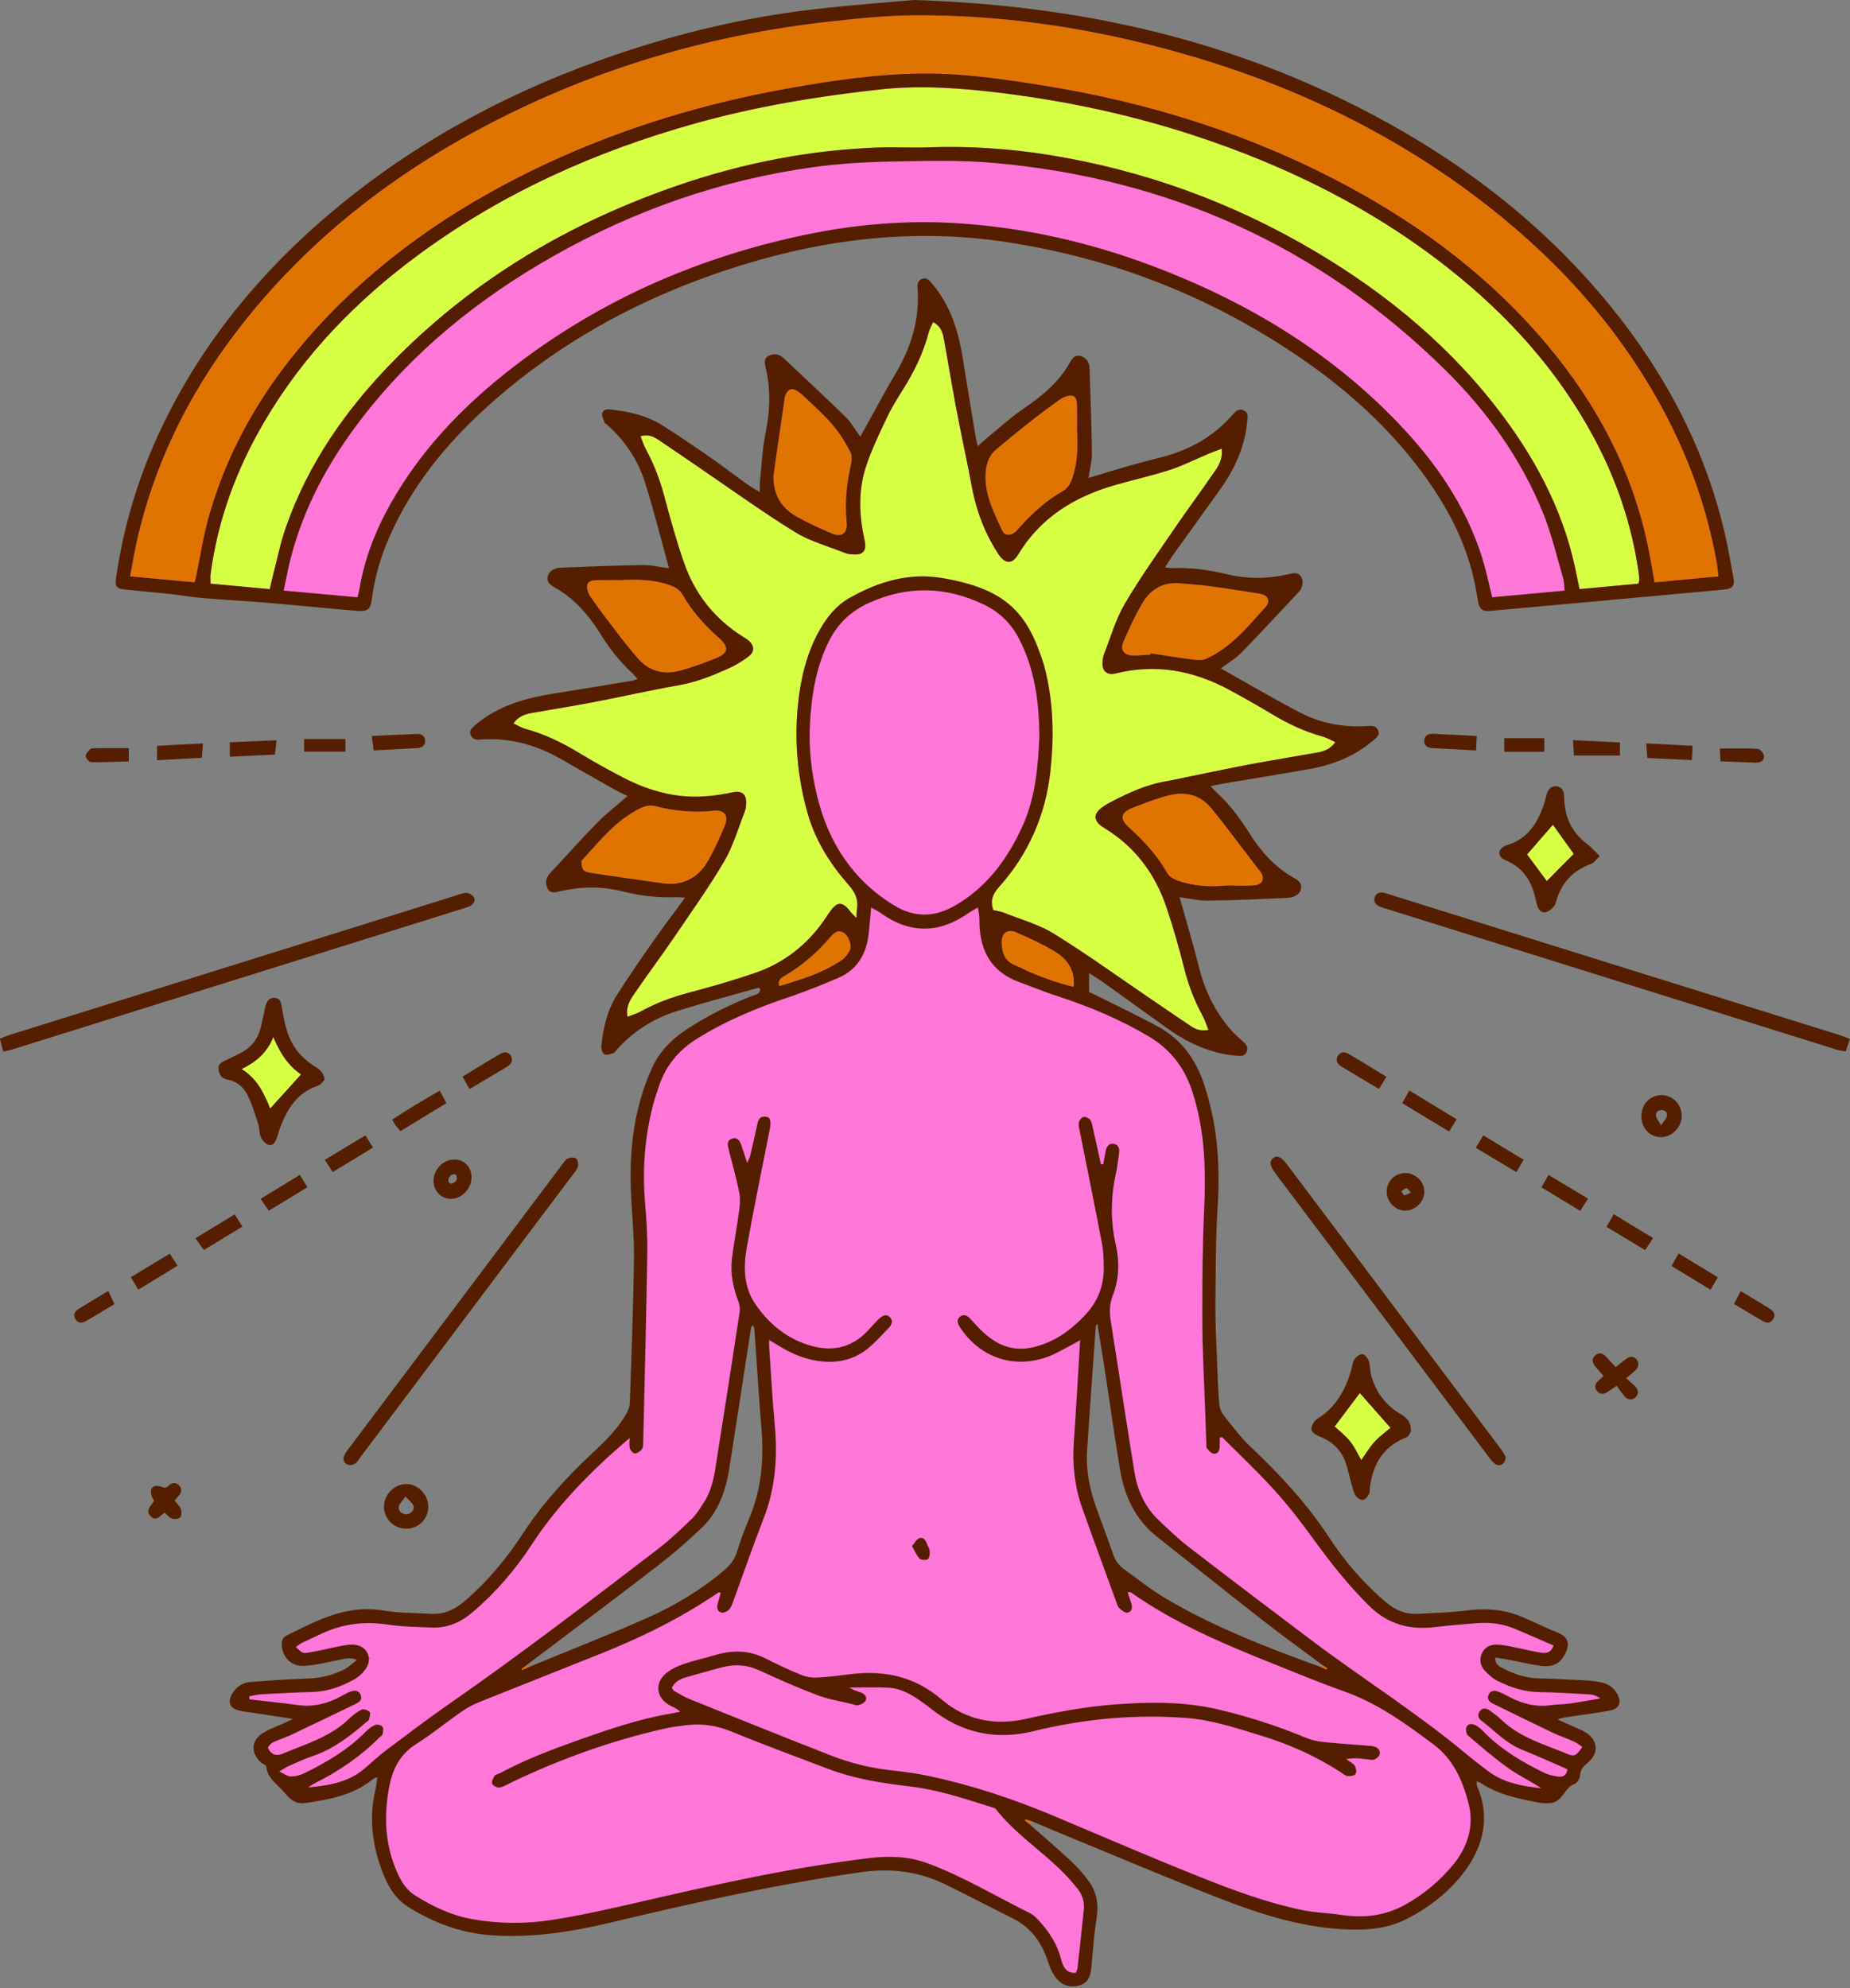
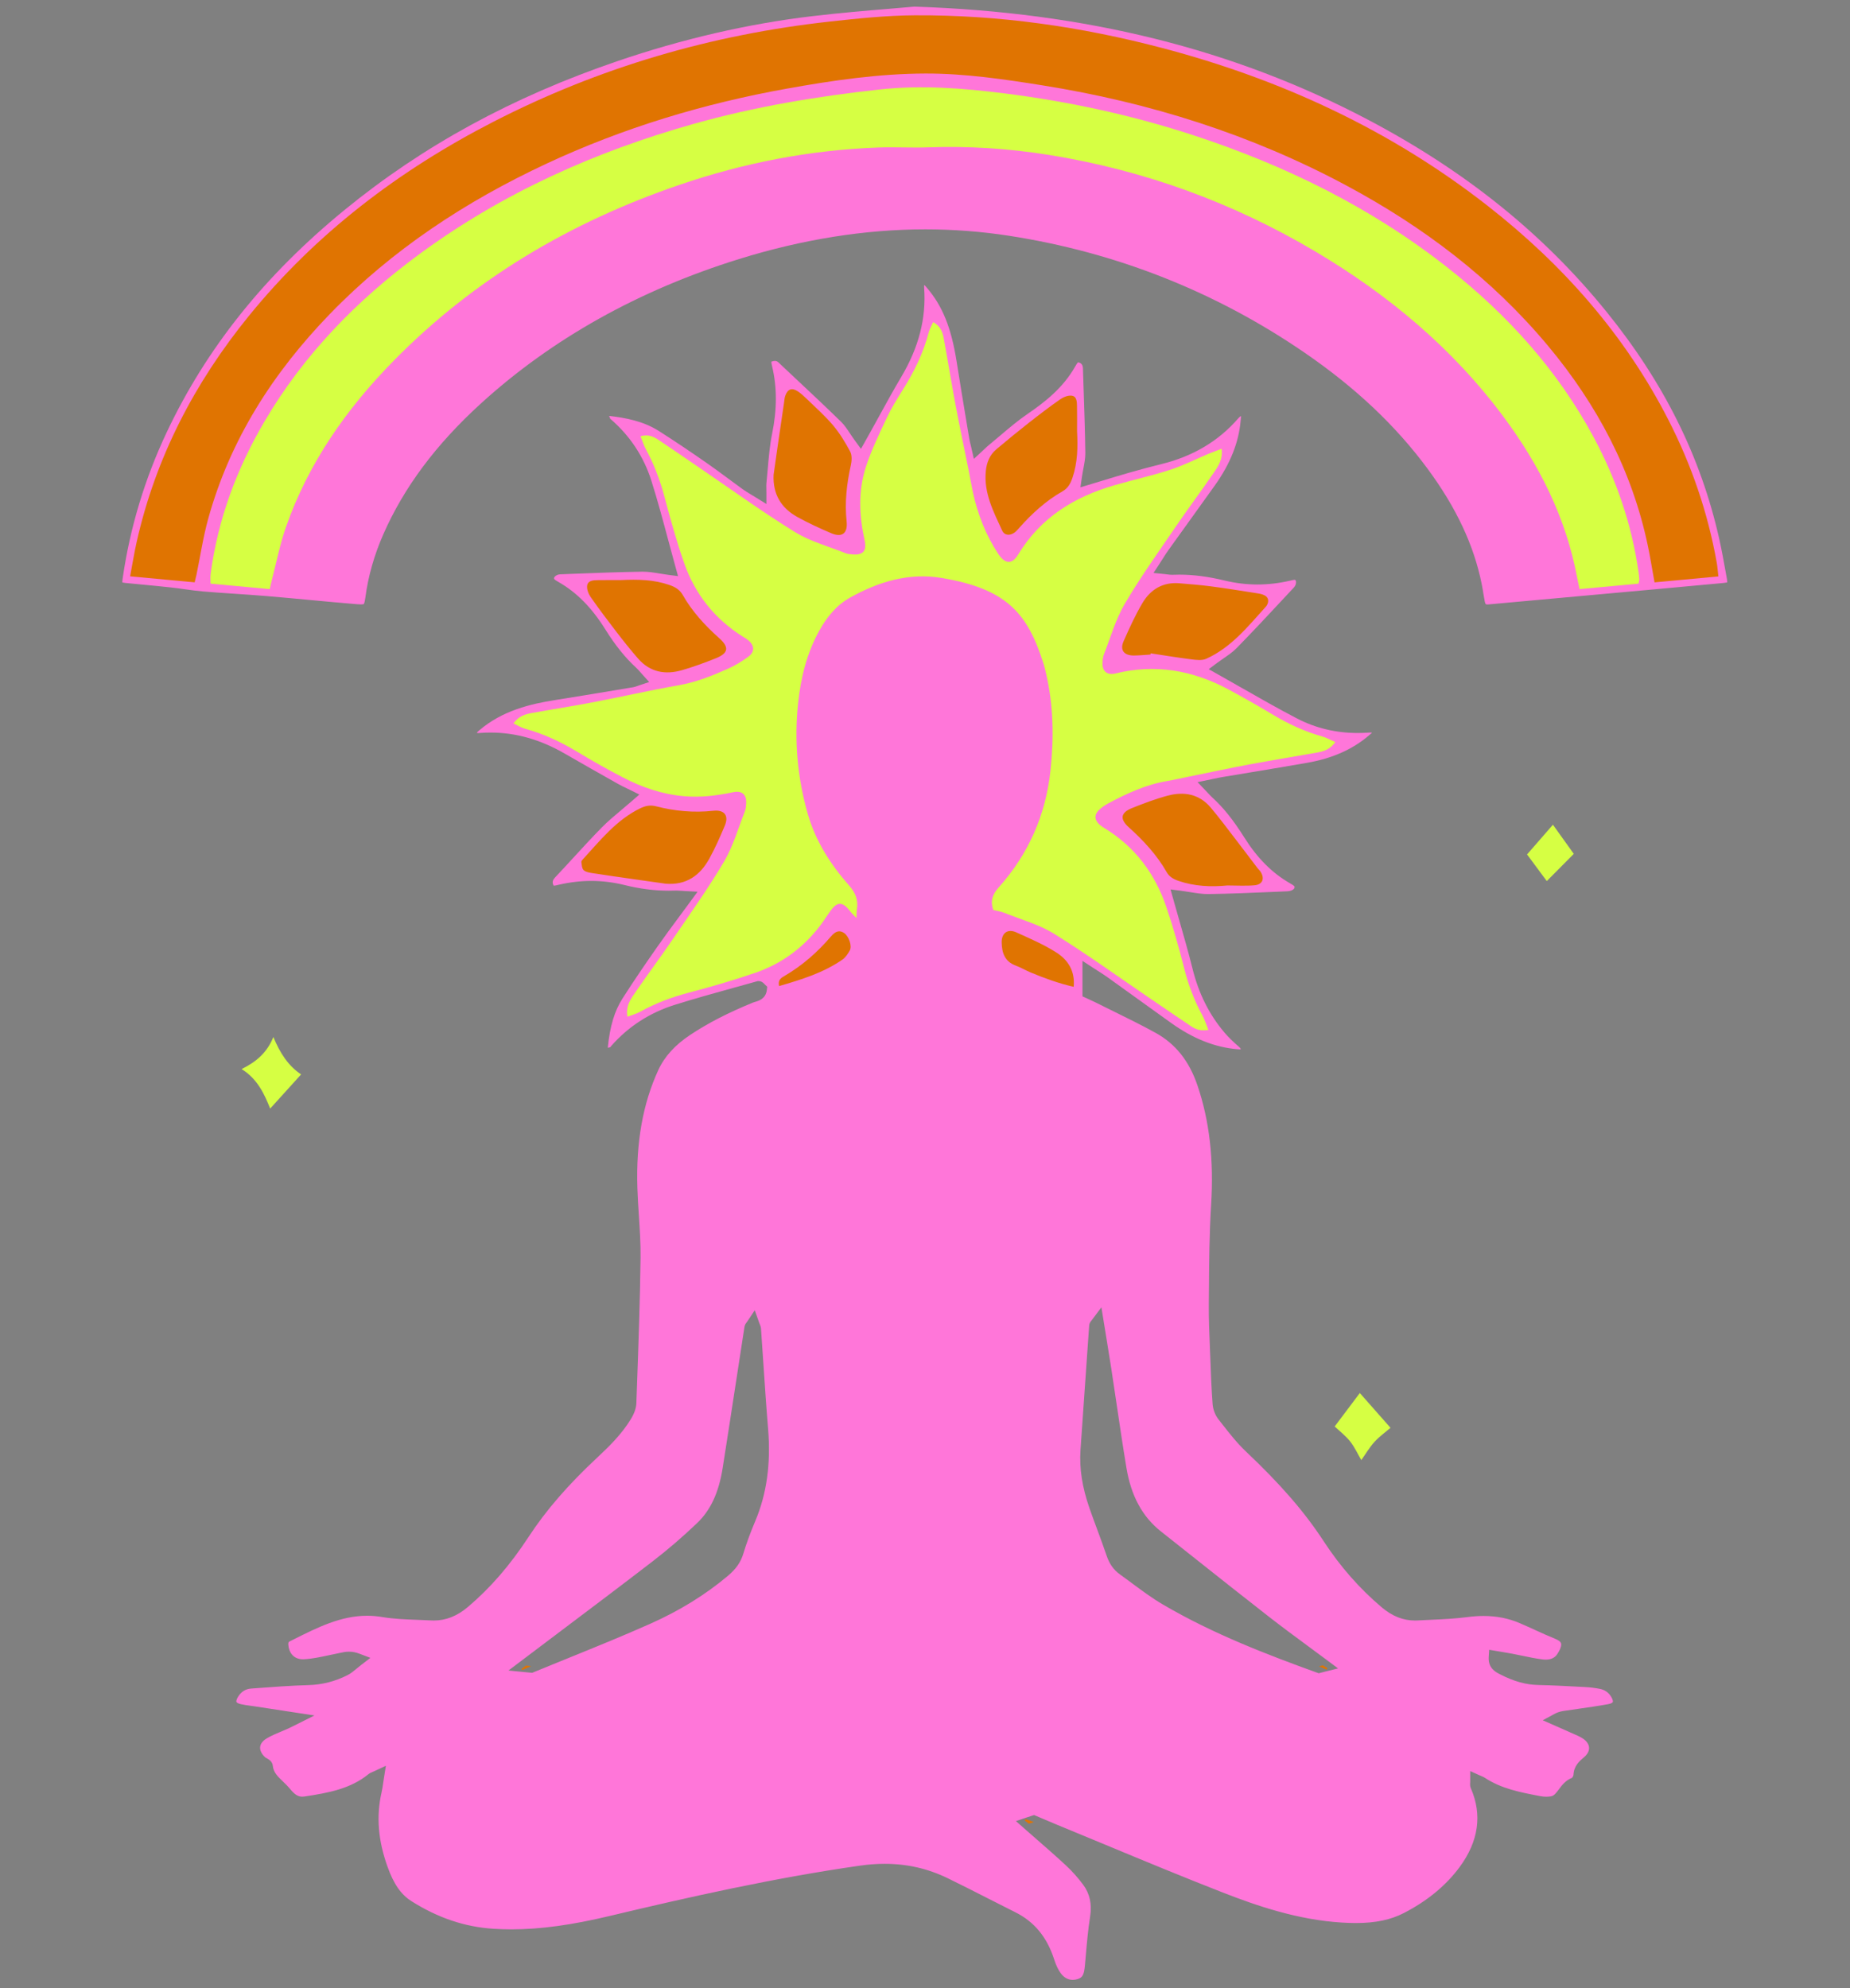
<svg xmlns="http://www.w3.org/2000/svg" fill="#000000" height="496.4" preserveAspectRatio="xMidYMid meet" version="1" viewBox="1.9 2.0 462.0 496.4" width="462" zoomAndPan="magnify">
  <rect x="1.9" y="2.0" width="462.0" height="496.4" fill="#808080" stroke="none" />
  <g id="change1_1">
    <path d="M373.374,152.928c-0.351,0-0.544,0-0.685-0.742c-0.124-0.651-0.231-1.303-0.339-1.955 c-0.133-0.808-0.266-1.616-0.427-2.418c-1.94-9.665-6.349-19.062-13.479-28.727 c-7.975-10.811-18.03-20.304-30.738-29.021c-22.2-15.229-47.032-25.052-73.806-29.195 c-6.886-1.065-13.932-1.605-20.941-1.605c-15.015,0-30.654,2.492-46.483,7.409 c-25.03,7.775-46.715,19.903-64.455,36.049c-11.261,10.251-19.247,20.955-24.413,32.722 c-2.266,5.159-3.765,10.445-4.459,15.711c-0.176,1.334-0.353,1.613-0.404,1.667c0.001,0,0.001,0,0,0 c-0.004,0-0.167,0.085-0.764,0.085c-0.266,0-0.563-0.016-0.895-0.043c-3.928-0.324-7.854-0.691-11.779-1.057 c-3.606-0.336-7.212-0.673-10.82-0.977c-2.65-0.223-5.305-0.401-7.959-0.578c-2.625-0.175-5.248-0.35-7.868-0.571 c-1.52-0.127-3.081-0.345-4.59-0.555c-1.173-0.164-2.346-0.327-3.524-0.455c-2.409-0.262-4.82-0.492-7.232-0.722 l-3.933-0.381c-0.501-0.05-0.78-0.104-0.933-0.144c-0.005-0.168,0.007-0.479,0.088-1.037 c1.813-12.566,5.498-24.801,10.954-36.365c9.955-21.099,24.517-39.304,44.518-55.654 c19.593-16.016,41.836-28.144,67.997-37.077c16.298-5.565,32.677-9.35,48.682-11.251 c6.81-0.809,13.787-1.392,19.394-1.859c2.244-0.188,4.317-0.36,6.152-0.528 c42.812,1.397,79.859,10.626,113.254,28.215c24.333,12.817,43.811,28.484,59.547,47.899 c14.37,17.728,23.588,36.26,28.18,56.653c0.632,2.81,1.155,5.714,1.66,8.522l0.276,1.53 c0.109,0.598,0.093,0.863,0.078,0.958c-0.004-0.003-0.012-0.005-0.023-0.005c-0.085,0-0.37,0.084-0.983,0.141 c-5.185,0.488-10.371,0.962-15.557,1.435l-38.912,3.536c-1.385,0.121-2.77,0.242-4.153,0.379 C373.523,152.923,373.447,152.928,373.374,152.928z M271.029,496.149c1.316-0.42,1.607-1.241,1.815-3.492 l0.214-2.413c0.278-3.177,0.566-6.463,1.075-9.687c0.493-3.126-0.075-5.735-1.738-7.976 c-1.301-1.754-2.749-3.377-4.303-4.822c-2.384-2.214-4.887-4.399-7.309-6.513 c-1.013-0.884-2.026-1.768-3.033-2.656l-2.137-1.89l2.705-0.914c0.412-0.14,0.825-0.279,1.251-0.413l0.581-0.183 l2.159,0.918c1.17,0.5,2.344,1.002,3.525,1.488c4.036,1.658,8.066,3.331,12.095,5.003 c9.593,3.982,19.512,8.1,29.343,11.936c8.532,3.33,18.73,6.825,29.678,7.497 c1.312,0.081,2.484,0.12,3.584,0.12c4.853,0,8.654-0.794,11.961-2.5c5.829-3.005,10.503-6.855,13.894-11.442 c4.768-6.452,5.716-13.09,2.819-19.731c-0.223-0.512-0.19-0.986-0.166-1.333c0.007-0.106,0.017-0.23,0.017-0.376 v-2.554l2.329,1.048l0.417,0.177c0.377,0.155,0.671,0.289,0.934,0.463c4.108,2.716,8.83,3.616,13.83,4.569 c0.487,0.093,0.986,0.14,1.483,0.14c0.402,0,0.79-0.031,1.154-0.094c0.759-0.129,1.228-0.718,1.992-1.745 c0.751-1.012,1.682-2.265,3.278-2.868c0.148-0.151,0.348-0.531,0.367-0.703c0.111-2.317,1.459-3.456,2.649-4.461 c0.86-0.727,1.304-1.58,1.248-2.402c-0.058-0.857-0.643-1.682-1.647-2.321c-0.63-0.401-1.362-0.72-2.138-1.059 l-0.833-0.368c-0.898-0.41-1.802-0.805-2.707-1.2l-4.243-1.867l2.97-1.604 c1.042-0.563,1.951-0.689,2.682-0.789l3.03-0.437c2.52-0.36,5.126-0.732,7.657-1.192 c0.789-0.143,1.097-0.398,1.155-0.525c0.062-0.138,0.049-0.569-0.396-1.307c-0.664-1.101-1.61-1.756-2.893-2 c-1.188-0.226-2.394-0.373-3.582-0.438l-0.664-0.035c-3.634-0.197-7.392-0.4-11.077-0.481 c-3.095-0.068-6.094-0.901-9.44-2.621l-0.198-0.101c-0.947-0.475-2.916-1.465-2.737-4.243l0.118-1.83 l3.08,0.52c0.898,0.148,1.748,0.289,2.594,0.449c0.864,0.163,1.725,0.342,2.586,0.522 c1.761,0.368,3.425,0.714,5.122,0.927c0.246,0.031,0.493,0.048,0.735,0.048c1.318,0,2.294-0.471,2.9-1.4 c1.04-1.593,1.028-2.364,0.928-2.683c-0.156-0.496-0.843-0.867-1.393-1.089 c-1.74-0.706-3.462-1.492-5.128-2.251c-1.26-0.574-2.52-1.149-3.792-1.692c-2.821-1.205-5.779-1.79-9.042-1.79 c-1.263,0-2.596,0.091-3.962,0.271c-3.122,0.41-6.297,0.554-9.367,0.693c-1.037,0.047-2.074,0.093-3.109,0.151 c-0.228,0.012-0.454,0.019-0.677,0.019c-2.966,0-5.678-1.072-8.291-3.277c-5.516-4.657-10.394-10.207-14.499-16.496 c-4.778-7.322-10.764-14.23-19.407-22.401c-2.204-2.083-4.087-4.485-5.906-6.808l-0.941-1.197 c-0.832-1.05-1.391-2.483-1.496-3.835c-0.29-3.775-0.432-7.608-0.569-11.314l-0.125-3.171 c-0.14-3.405-0.285-6.926-0.254-10.409l0.028-3.61c0.05-6.965,0.102-14.167,0.545-21.249 c0.708-11.289-0.414-21.069-3.43-29.899c-2.067-6.051-5.469-10.318-10.4-13.044 c-3.462-1.914-7.095-3.699-10.607-5.427c-1.505-0.739-3.009-1.479-4.506-2.23 c-0.508-0.255-1.026-0.488-1.523-0.711l-1.66-0.761v-8.854l2.553,1.663c0.452,0.294,0.88,0.567,1.291,0.828 c0.868,0.551,1.657,1.055,2.417,1.598c2.65,1.896,5.294,3.799,7.939,5.704c2.636,1.899,5.273,3.797,7.915,5.687 c5.51,3.94,10.914,6.089,16.518,6.569c0.233,0.02,0.462,0.042,0.681,0.042c0.06,0,0.158-0.002,0.165-0.002 l0.04-0.118c0-0.002-0.038-0.174-0.458-0.538c-1.513-1.306-2.604-2.376-3.541-3.473 c-3.853-4.516-6.487-9.772-8.051-16.07c-0.992-3.996-2.156-8.056-3.283-11.982 c-0.51-1.777-1.021-3.562-1.523-5.36l-0.669-2.393l2.466,0.31c0.772,0.098,1.546,0.223,2.32,0.348 c1.572,0.255,3.057,0.496,4.515,0.496l0.166-0.001c5.402-0.071,10.904-0.309,16.225-0.539l3.441-0.148 c1.089-0.046,1.755-0.505,1.826-0.913c0.053-0.302,0.071-0.403-1.096-1.071l-0.161-0.093 c-4.362-2.516-8.046-6.224-11.267-11.338c-2.767-4.394-5.233-7.476-7.993-9.991 c-0.345-0.315-0.665-0.655-1.049-1.07l-0.584-0.622l-2.065-2.159l4.119-0.852c0.749-0.161,1.395-0.298,2.046-0.407 c2.491-0.42,4.983-0.834,7.475-1.247c4.584-0.761,9.169-1.522,13.746-2.323c6.3-1.103,11.351-3.347,15.441-6.862 l0.269-0.227c0.152-0.126,0.364-0.302,0.476-0.422c-0.012-0.005-0.118-0.045-0.438-0.045 c-0.181,0-0.37,0.011-0.564,0.025c-0.865,0.06-1.726,0.091-2.581,0.091c-5.427,0-10.527-1.222-15.162-3.632 c-4.702-2.446-9.378-5.113-13.899-7.693c-1.971-1.125-3.944-2.251-5.927-3.364l-2.213-1.242l2.032-1.521 c0.551-0.412,1.122-0.805,1.696-1.2c1.187-0.817,2.308-1.588,3.214-2.513c4.198-4.29,8.365-8.763,12.395-13.09 l1.964-2.108c0.565-0.606,0.585-1.484,0.407-1.74c-0.077-0.11-0.122-0.138-0.23-0.147 c-0.244,0-0.609,0.086-0.994,0.177l-0.235,0.055c-2.69,0.623-5.403,0.938-8.066,0.938 c-2.729,0-5.482-0.331-8.185-0.985c-4.098-0.992-7.806-1.473-11.336-1.473c-0.549,0-1.099,0.011-1.651,0.035 l-0.204,0.004c-0.358,0-0.73-0.043-1.179-0.103c-0.21-0.027-0.444-0.059-0.711-0.086l-2.697-0.273l1.48-2.272 l0.803-1.251c0.532-0.835,1.003-1.571,1.51-2.282c1.631-2.279,3.27-4.553,4.908-6.826 c2.213-3.072,4.428-6.144,6.622-9.23c3.874-5.448,5.982-10.766,6.443-16.256l0.023-0.263 c0.025-0.266,0.062-0.667,0.117-0.667c0.001,0,0.001,0.001,0.002,0.001l-0.156-0.083 c-0.031,0.01-0.21,0.086-0.67,0.614c-4.859,5.6-11.269,9.408-19.053,11.317c-2.55,0.625-5.229,1.341-8.191,2.188 c-2.182,0.625-4.353,1.286-6.58,1.963l-5.514,1.667l0.377-2.571c0.107-0.73,0.239-1.439,0.37-2.135 c0.254-1.355,0.494-2.636,0.479-3.837c-0.065-5.16-0.241-10.415-0.412-15.495l-0.185-5.673 c-0.033-1.075-0.61-1.364-1.188-1.52c-0.202,0.096-0.578,0.758-0.758,1.076 c-3.012,5.319-7.508,8.841-11.918,11.855c-2.368,1.618-4.637,3.544-6.832,5.406 c-0.966,0.82-1.932,1.639-2.911,2.439c-0.297,0.242-0.573,0.507-0.903,0.821l-0.632,0.594l-2.096,1.937 l-0.635-2.782l-0.21-0.888c-0.136-0.564-0.247-1.028-0.325-1.499l-0.684-4.117 c-0.835-5.034-1.671-10.068-2.468-15.107c-1.318-8.343-3.532-13.82-7.401-18.313l-0.138-0.161 c-0.176-0.206-0.441-0.518-0.531-0.556c-0.011,0.026-0.065,0.182-0.025,0.735 c0.546,7.585-1.339,14.881-5.76,22.303c-1.827,3.068-3.582,6.266-5.278,9.359 c-0.776,1.414-1.552,2.829-2.338,4.238l-2.401,4.289l-1.518-2.079c-0.431-0.591-0.826-1.181-1.21-1.757 c-0.734-1.098-1.427-2.136-2.237-2.926c-3.682-3.595-7.504-7.18-11.201-10.648 c-1.472-1.381-2.944-2.763-4.411-4.148c-0.293-0.277-0.588-0.406-0.926-0.406c-0.248,0-0.518,0.069-0.858,0.188 c-0.056,0.203,0.107,0.893,0.185,1.225c1.234,5.216,1.229,10.707-0.016,16.787 c-0.577,2.817-0.832,5.799-1.081,8.682c-0.106,1.242-0.213,2.483-0.344,3.718 c-0.036,0.345-0.023,0.694-0.014,1.144c0.006,0.297,0.014,0.631,0.014,1.019v2.966l-2.521-1.563 c-0.443-0.275-0.849-0.518-1.226-0.744c-0.811-0.486-1.501-0.901-2.153-1.371 c-1.218-0.876-2.425-1.77-3.63-2.663c-1.792-1.326-3.583-2.654-5.413-3.924 c-3.479-2.413-7.62-5.249-11.95-7.989c-3.895-2.465-8.34-3.263-12.174-3.719 c-0.07-0.009-0.14-0.015-0.211-0.019c0.06,0.164,0.266,0.656,0.299,0.739c0.057,0.04,0.111,0.082,0.161,0.125 c4.805,4.172,8.206,9.339,10.107,15.357c1.548,4.902,2.904,9.962,4.215,14.856c0.581,2.166,1.163,4.34,1.767,6.522 l0.663,2.396l-2.466-0.318c-0.71-0.091-1.422-0.21-2.134-0.327c-1.423-0.237-2.767-0.46-4.232-0.46 c-0.003,0-0.007,0-0.011,0c-5.914,0.084-11.934,0.32-17.757,0.548l-2.809,0.11 c-0.901,0.035-1.496,0.603-1.548,0.885c-0.044,0.236-0.069,0.367,1.01,0.979 c4.622,2.621,8.39,6.434,11.86,12c2.426,3.891,4.934,6.998,7.667,9.497c0.364,0.334,0.692,0.707,1.051,1.124 l0.469,0.534l1.698,1.88l-2.405,0.796c-0.191,0.063-0.355,0.123-0.502,0.177 c-0.415,0.152-0.747,0.263-1.086,0.319l-4.132,0.689c-5.124,0.854-10.248,1.708-15.379,2.517 c-6.133,0.968-13.175,2.619-18.954,7.579c-0.226,0.194-0.566,0.485-0.582,0.616c0.003,0.002,0.093,0.04,0.372,0.04 c0.115,0,0.233-0.006,0.356-0.015c0.894-0.069,1.78-0.102,2.658-0.102c6.36,0,12.441,1.724,18.592,5.271 c4.425,2.55,8.87,5.066,13.32,7.571c0.698,0.393,1.422,0.738,2.109,1.068l0.959,0.464l2.215,1.1l-1.865,1.624 c-0.839,0.731-1.678,1.435-2.506,2.129c-1.791,1.501-3.483,2.92-5.019,4.481 c-2.379,2.418-4.723,4.969-6.989,7.438c-1.55,1.688-3.1,3.375-4.676,5.039 c-0.785,0.829-0.653,1.458-0.332,2.054c0.261,0,0.662-0.096,1.051-0.19l0.348-0.082 c2.671-0.611,5.356-0.921,7.982-0.921c2.762,0,5.544,0.343,8.27,1.018c3.808,0.945,7.542,1.424,11.099,1.424 c0.531,0,1.063-0.011,1.596-0.031l0.293-0.006c0.356,0,0.732,0.024,1.21,0.058 c0.292,0.021,0.627,0.045,1.03,0.066l3.052,0.16l-1.806,2.465c-0.935,1.277-1.847,2.508-2.737,3.709 c-1.938,2.618-3.77,5.091-5.53,7.608c-2.439,3.487-5.631,8.106-8.687,12.901 c-1.981,3.108-3.108,6.857-3.652,12.131c0,0.042,0.011,0.102,0.027,0.167c0.181-0.045,0.387-0.107,0.558-0.159 c0.015-0.004,0.028-0.009,0.043-0.013c0.073-0.109,0.15-0.212,0.23-0.303c4.257-4.845,9.615-8.304,15.923-10.279 c4.956-1.553,10.035-2.959,14.946-4.319c1.825-0.506,3.649-1.01,5.467-1.522l0.234-0.065h0.231 c0.806,0,1.281,0.541,1.543,0.839l0.603,0.571l-0.099,0.826c-0.263,2.187-2.063,2.702-2.927,2.95 c-0.168,0.048-0.334,0.092-0.485,0.154c-6.264,2.562-11.247,5.125-15.681,8.064 c-3.83,2.539-6.452,5.421-8.011,8.812c-3.873,8.418-5.581,18.047-5.223,29.438 c0.072,2.287,0.226,4.625,0.374,6.887c0.227,3.452,0.462,7.021,0.418,10.561 c-0.131,10.789-0.525,21.746-0.905,32.342l-0.141,3.967c-0.043,1.21-0.518,2.562-1.41,4.017 c-2.309,3.762-5.459,6.833-8.229,9.416c-7.426,6.925-12.919,13.262-17.287,19.944 c-4.595,7.028-9.549,12.746-15.147,17.483c-2.685,2.272-5.468,3.376-8.508,3.376c-0.238,0-0.477-0.006-0.721-0.02 c-1.128-0.064-2.26-0.105-3.392-0.146c-2.902-0.105-5.902-0.214-8.843-0.71c-1.22-0.206-2.461-0.31-3.689-0.31 c-6.588,0-12.367,2.9-18.488,5.972l-0.866,0.434c-0.221,0.111-0.381,0.191-0.335,0.847 c0.124,1.748,1.151,3.616,3.661,3.616l0.281-0.008c2.048-0.111,4.085-0.55,6.242-1.014 c0.736-0.158,1.472-0.317,2.207-0.461l0.497-0.106c0.651-0.143,1.39-0.306,2.262-0.306 c0.866,0,1.71,0.161,2.581,0.491l2.767,1.051l-2.348,1.803c-0.422,0.325-0.792,0.633-1.133,0.917 c-0.73,0.608-1.419,1.182-2.242,1.598c-3.114,1.574-6.305,2.387-9.754,2.483 c-4.461,0.127-9.009,0.467-13.408,0.797l-0.938,0.07c-1.389,0.104-2.486,0.812-3.259,2.103 c-0.415,0.692-0.432,1.101-0.377,1.234c0.068,0.161,0.414,0.39,1.033,0.54c0.779,0.188,1.597,0.297,2.463,0.412 c0.395,0.053,0.79,0.106,1.184,0.166l14.804,2.261l-5.486,2.742c-0.427,0.217-0.709,0.359-0.995,0.489 c-0.614,0.279-1.238,0.539-1.862,0.8c-1.28,0.534-2.489,1.038-3.579,1.695c-0.69,0.416-1.534,1.124-1.639,2.135 c-0.086,0.84,0.367,1.768,1.261,2.596c0.097,0.077,0.225,0.138,0.344,0.204c0.543,0.302,1.452,0.805,1.558,1.901 c0.161,1.651,1.208,2.657,2.534,3.931c0.582,0.56,1.185,1.139,1.736,1.809c1.183,1.439,2.016,1.974,3.074,1.974 c0.184,0,0.376-0.015,0.577-0.046c6.105-0.912,11.518-1.959,15.937-5.552c0.35-0.285,0.71-0.434,1.057-0.577 c0.142-0.059,0.306-0.127,0.501-0.218l2.825-1.325l-0.494,3.081c-0.072,0.448-0.131,0.864-0.189,1.255 c-0.123,0.851-0.233,1.599-0.401,2.333c-1.351,5.915-0.868,11.967,1.477,18.502c1.576,4.395,3.372,6.98,6.003,8.644 c6.615,4.182,13.322,6.435,20.505,6.889c1.455,0.092,2.95,0.139,4.446,0.139c7.195,0,14.998-1.062,24.554-3.342 c19.741-4.709,40.982-9.491,62.545-12.57c2.08-0.297,4.132-0.448,6.101-0.448c5.627,0,10.786,1.179,15.774,3.603 c3.272,1.591,6.514,3.243,9.757,4.895c2.363,1.205,4.727,2.41,7.103,3.591c4.752,2.362,7.932,6.231,9.722,11.827 c0.452,1.413,1.011,2.574,1.662,3.448c0.785,1.055,1.809,1.613,2.958,1.613 C270.202,496.349,270.615,496.281,271.029,496.149z M276.951,328.416l1.22,7.5c0.422,2.575,0.831,5.065,1.214,7.56 c0.447,2.915,0.879,5.832,1.311,8.749c0.792,5.339,1.609,10.86,2.506,16.268 c1.165,7.024,3.99,12.225,8.639,15.898c2.85,2.253,5.696,4.511,8.542,6.768 c6.078,4.822,12.157,9.644,18.275,14.414c3.291,2.565,6.715,5.09,10.027,7.534c1.525,1.124,3.05,2.249,4.568,3.381 l2.798,2.088l-3.389,0.839l-1.441,0.377l-0.486-0.176c-11.985-4.339-25.828-9.59-38.462-17.019 c-2.713-1.597-5.262-3.49-7.727-5.32c-0.995-0.739-1.99-1.479-2.995-2.199c-1.522-1.089-2.59-2.587-3.267-4.582 c-0.745-2.194-1.549-4.367-2.353-6.541c-0.659-1.781-1.317-3.563-1.945-5.355c-1.826-5.219-2.564-9.974-2.255-14.539 c0.561-8.297,1.147-16.593,1.734-24.887l0.439-6.231c0.038-0.572,0.334-0.932,0.493-1.126l0.224-0.285 L276.951,328.416z M190.386,329.148l1.103,3.108c0.049,0.139,0.099,0.257,0.143,0.363 c0.131,0.314,0.279,0.669,0.312,1.127c0.198,2.794,0.385,5.589,0.571,8.383c0.364,5.443,0.739,11.071,1.197,16.592 c0.719,8.7-0.323,16.235-3.187,23.038c-1.292,3.069-2.24,5.655-2.984,8.137c-0.638,2.127-1.814,3.83-3.814,5.52 c-5.563,4.704-12.093,8.741-19.409,12.001c-6.742,3.004-13.689,5.82-20.406,8.543 c-2.916,1.181-5.831,2.362-8.737,3.562l-0.382,0.158l-5.915-0.576c0,0,9.528-7.192,12.604-9.509 c7.71-5.806,15.681-11.809,23.456-17.794c3.736-2.876,7.45-6.072,11.04-9.498 c3.389-3.237,5.42-7.609,6.392-13.758c1.205-7.625,2.376-15.257,3.546-22.888 c0.632-4.12,1.264-8.24,1.902-12.363c0.08-0.508,0.332-0.843,0.517-1.087c0.06-0.079,0.135-0.178,0.224-0.313 L190.386,329.148z" fill="#ff76d9" />
  </g>
  <g id="change2_1">
    <path d="M258.842,457.351c-0.34-0.263-0.68-0.526-1.021-0.789c0.059-0.119,0.118-0.239,0.177-0.358 c0.694,0.249,1.388,0.498,2.067,0.743C259.648,457.078,259.245,457.214,258.842,457.351z M200.967,131.055 c2.737,1.523,5.603,2.837,8.485,4.072c2.723,1.167,4.187,0.062,3.873-2.925c-0.499-4.755,0.013-9.396,1.054-14.031 c0.245-1.089,0.325-2.494-0.162-3.413c-1.232-2.325-2.636-4.62-4.331-6.624c-2.023-2.392-4.41-4.479-6.662-6.675 c-0.632-0.616-1.303-1.21-2.03-1.704c-1.504-1.021-2.553-0.677-3.178,1.026 c-0.199,0.541-0.226,1.147-0.311,1.727c-0.531,3.59-1.06,7.18-1.581,10.772 c-0.352,2.426-0.69,4.855-1.034,7.282C194.875,125.323,196.923,128.805,200.967,131.055z M179.031,216.409 c1.467-2.657,2.698-5.457,3.875-8.26c1.056-2.517-0.097-4.008-2.871-3.71c-4.856,0.523-9.621,0.093-14.321-1.126 c-1.44-0.373-2.659-0.112-3.958,0.522c-5.928,2.894-9.914,7.95-14.228,12.646 c-0.196,0.213-0.474,0.519-0.442,0.743c0.1,0.706,0.124,1.607,0.564,2.031c0.499,0.48,1.401,0.626,2.155,0.744 c3.489,0.544,6.986,1.032,10.481,1.534c2.621,0.377,5.242,0.745,7.864,1.117 C173.256,223.058,176.707,220.618,179.031,216.409z M289.249,165.125c3.385,0.51,6.764,1.077,10.16,1.501 c1.223,0.153,2.658,0.338,3.708-0.134c6.291-2.83,10.484-8.136,14.965-13.085c0.129-0.143,0.223-0.325,0.306-0.501 c0.461-0.967,0.176-1.804-0.701-2.262c-0.668-0.35-1.485-0.454-2.25-0.574 c-3.685-0.576-7.369-1.172-11.066-1.658c-2.622-0.345-5.263-0.547-7.9-0.774 c-4.179-0.36-7.283,1.552-9.309,4.995c-1.785,3.032-3.253,6.266-4.674,9.493 c-0.967,2.198,0.114,3.568,2.588,3.546c1.371-0.013,2.741-0.152,4.112-0.235 C289.209,165.333,289.229,165.229,289.249,165.125z M315.179,223.045c2.029-0.179,2.609-1.658,1.534-3.372 c-0.206-0.329-0.52-0.588-0.758-0.899c-1.726-2.263-3.432-4.542-5.17-6.795 c-2.157-2.797-4.256-5.644-6.533-8.341c-2.853-3.379-6.653-4.066-10.723-2.983 c-3.024,0.805-5.977,1.925-8.889,3.088c-2.876,1.149-3.146,2.738-0.888,4.78c3.668,3.316,7.021,6.881,9.483,11.21 c0.663,1.165,1.659,1.756,2.963,2.204c3.991,1.371,8.077,1.552,12.218,1.153 C310.674,223.09,312.942,223.243,315.179,223.045z M151.173,146.853c-1.089,0.019-2.451,0.071-2.641,1.338 c-0.136,0.907,0.316,2.083,0.873,2.882c2.073,2.976,4.263,5.873,6.477,8.748c1.734,2.252,3.504,4.482,5.372,6.622 c2.986,3.421,6.813,4.098,10.997,2.879c2.82-0.821,5.594-1.833,8.324-2.921c3.245-1.293,3.502-2.769,0.93-5.064 c-3.543-3.16-6.724-6.617-9.087-10.756c-0.79-1.385-1.933-2.035-3.412-2.541 c-3.807-1.304-7.702-1.421-12.119-1.199C155.298,146.843,153.234,146.817,151.173,146.853z M270.855,103.426 c-0.026-1.07-0.013-2.461-1.327-2.628c-0.916-0.117-2.076,0.352-2.878,0.914 c-2.73,1.911-5.381,3.938-8.002,5.998c-2.696,2.118-5.348,4.294-7.967,6.508c-1.661,1.404-2.395,3.313-2.598,5.447 c-0.518,5.459,1.928,10.121,4.097,14.825c0.566,1.228,1.903,1.305,3.047,0.508 c0.472-0.329,0.853-0.801,1.241-1.238c3.154-3.544,6.619-6.721,10.767-9.079c1.373-0.78,1.995-1.931,2.503-3.426 c1.297-3.815,1.34-7.712,1.131-11.645C270.869,107.548,270.905,105.486,270.855,103.426z M265.654,239.79 c-3.124-1.977-6.573-3.466-9.959-4.994c-2.142-0.967-3.688,0.172-3.649,2.494c0.044,2.597,0.757,4.795,3.519,5.805 c1.284,0.47,2.471,1.199,3.738,1.722c3.414,1.41,6.872,2.698,10.728,3.577 C270.41,244.348,268.53,241.609,265.654,239.79z M212.278,241.601c0.767-0.53,1.349-1.42,1.825-2.253 c0.648-1.133-0.21-3.578-1.403-4.388c-1.077-0.732-2.079-0.561-3.283,0.853c-3.329,3.908-7.125,7.24-11.564,9.842 c-0.794,0.466-1.771,0.96-1.387,2.552C202.022,246.593,207.485,244.913,212.278,241.601z M132.126,418.713 c0.06,0.094,0.12,0.188,0.181,0.282c0.745-0.333,1.49-0.665,2.239-0.999c-0.428-0.043-0.861-0.085-1.294-0.127 C132.877,418.15,132.501,418.432,132.126,418.713z M333.209,418.887c0.057-0.126,0.114-0.253,0.171-0.379 c-0.37-0.23-0.74-0.461-1.115-0.695c-0.326,0.081-0.648,0.166-0.97,0.251 C331.934,418.338,332.571,418.612,333.209,418.887z M430.62,142.483c-2.223-12.489-6.29-24.357-12.069-35.641 c-10.919-21.319-26.402-38.808-45.171-53.477C349.138,34.419,321.79,21.795,292.147,13.986 c-20.253-5.335-40.864-8.285-61.825-8.164c-7.058,0.041-14.133,0.788-21.162,1.56 c-29.535,3.243-57.631,11.445-84.079,25.04c-23.552,12.106-44.277,27.841-61.057,48.49 c-13.544,16.667-23.23,35.276-27.975,56.32c-0.621,2.754-1.066,5.548-1.658,8.671 c5.593,0.519,10.819,1.004,16.122,1.496c0.202-0.846,0.351-1.401,0.467-1.963 c0.954-4.617,1.644-9.307,2.895-13.841c5.472-19.825,16.235-36.577,30.429-51.223 c15.538-16.032,33.877-28.083,54.029-37.49c19.19-8.958,39.294-15.025,60.108-18.759 c11.429-2.05,22.938-3.735,34.567-3.764c9.846-0.024,19.603,1.418,29.321,2.969 c26.637,4.252,52.052,12.246,75.866,25.024c19.171,10.287,36.289,23.208,50.294,39.999 c12.235,14.67,20.992,31.104,24.928,49.925c0.618,2.956,1.09,5.943,1.668,9.132 c5.347-0.499,10.488-0.979,15.946-1.488C430.854,144.412,430.79,143.438,430.62,142.483z" fill="#e07401" />
  </g>
  <g id="change3_1">
    <path d="M130.125,182.619c1.304-1.815,2.907-2.284,4.536-2.58c5.125-0.934,10.276-1.725,15.391-2.705 c7.137-1.368,14.227-2.993,21.383-4.243c4.321-0.755,8.297-2.355,12.235-4.109 c1.782-0.793,3.491-1.831,5.069-2.982c1.701-1.241,1.616-2.814-0.006-4.161c-0.376-0.312-0.81-0.558-1.227-0.818 c-7.018-4.388-11.959-10.529-14.696-18.276c-1.959-5.545-3.517-11.242-5.035-16.929 c-1.099-4.117-2.608-8.025-4.639-11.757c-0.52-0.956-0.831-2.025-1.278-3.14c2.014-0.562,3.317,0.131,4.536,0.944 c3.271,2.182,6.504,4.421,9.755,6.633c8.047,5.475,15.94,11.197,24.211,16.31 c3.869,2.391,8.461,3.615,12.74,5.332c0.535,0.214,1.155,0.247,1.741,0.295c2.616,0.213,3.551-0.91,2.967-3.559 c-1.357-6.154-1.621-12.355,0.348-18.37c1.369-4.181,3.322-8.184,5.2-12.18c1.126-2.396,2.534-4.671,3.949-6.916 c2.852-4.524,5.188-9.261,6.535-14.463c0.211-0.813,0.673-1.562,1.095-2.512c1.918,1.01,2.384,2.603,2.679,4.209 c1.013,5.512,1.898,11.048,2.933,16.556c0.998,5.308,2.127,10.591,3.188,15.887c0.386,1.924,0.707,3.861,1.12,5.779 c1.191,5.524,3.228,10.72,6.342,15.442c1.698,2.575,3.456,2.659,4.987,0.128 c5.574-9.217,14.006-14.388,24.07-17.29c4.624-1.334,9.339-2.374,13.912-3.858 c3.249-1.054,6.326-2.635,9.487-3.963c1.018-0.427,2.06-0.796,3.324-1.281c0.372,2.838-0.998,4.588-2.183,6.314 c-3.061,4.46-6.309,8.792-9.355,13.261c-4.319,6.335-8.797,12.587-12.674,19.188 c-2.26,3.848-3.497,8.3-5.153,12.497c-0.248,0.628-0.335,1.342-0.381,2.024c-0.147,2.21,1.094,3.355,3.261,2.822 c9.963-2.451,19.33-0.774,28.238,4.015c3.724,2.002,7.404,4.094,11.028,6.269 c3.905,2.344,7.983,4.234,12.377,5.462c1.053,0.294,2.028,0.868,3.23,1.398c-1.319,1.851-2.904,2.314-4.541,2.606 c-5.614,1.001-11.245,1.909-16.85,2.957c-5.019,0.938-10.011,2.012-15.015,3.027 c-1.924,0.39-3.839,0.832-5.773,1.164c-5.205,0.894-9.908,3.09-14.511,5.54 c-0.776,0.413-1.521,0.93-2.175,1.516c-1.368,1.226-1.356,2.562-0.027,3.784c0.359,0.33,0.781,0.601,1.2,0.855 c7.651,4.65,12.689,11.4,15.517,19.781c1.695,5.022,3.15,10.137,4.445,15.278 c1.042,4.137,2.522,8.046,4.56,11.777c0.577,1.056,0.933,2.234,1.482,3.581c-1.912,0.322-3.168-0.136-4.311-0.9 c-3.35-2.24-6.672-4.522-10.005-6.788c-8.049-5.472-15.95-11.182-24.213-16.309 c-3.782-2.346-8.268-3.565-12.455-5.242c-0.888-0.356-1.869-0.481-2.76-0.7 c-0.741-2.271-0.217-3.873,1.361-5.636c7.425-8.302,11.736-18.02,12.94-29.166 c0.885-8.192,0.762-16.283-1.118-24.321c-0.179-0.766-0.35-1.536-0.586-2.286 c-3.987-12.673-9.183-18.757-25.419-21.494c-8.18-1.379-15.771,0.905-22.898,4.883 c-3.465,1.934-5.843,4.9-7.738,8.318c-3.109,5.609-4.587,11.711-5.26,18.005 c-1.004,9.389-0.177,18.668,2.424,27.741c1.932,6.739,5.663,12.565,10.242,17.76 c1.669,1.894,2.392,3.648,2.023,6.016c-0.09,0.578-0.068,1.173-0.119,2.182c-0.642-0.675-1.102-1.079-1.467-1.555 c-2.096-2.731-3.392-2.663-5.358,0.247c-0.989,1.464-1.983,2.937-3.105,4.298 c-4.101,4.978-9.237,8.591-15.304,10.676c-5.474,1.881-11.051,3.501-16.651,4.971 c-4.218,1.107-8.228,2.602-12.034,4.712c-0.962,0.533-2.058,0.826-3.271,1.298 c-0.499-2.821,0.92-4.563,2.099-6.29c2.939-4.305,6.081-8.472,9.015-12.78 c4.427-6.499,9.013-12.914,13.008-19.674c2.271-3.843,3.517-8.295,5.179-12.491c0.248-0.625,0.305-1.348,0.343-2.031 c0.124-2.235-1.049-3.261-3.287-2.789c-4.06,0.857-8.127,1.349-12.293,0.981 c-5.388-0.476-10.39-2.183-15.136-4.646c-3.839-1.992-7.623-4.105-11.322-6.345 c-4.153-2.515-8.476-4.562-13.168-5.843C132.077,183.698,131.203,183.126,130.125,182.619z M69.805,146.756 c1.139-4.369,1.998-8.837,3.482-13.086c5.587-15.998,15.096-29.544,26.869-41.54 c20.17-20.552,44.317-34.723,71.452-43.982c16.101-5.494,32.647-8.714,49.665-9.318 c4.124-0.146,8.263,0.108,12.387-0.039c10.159-0.363,20.259,0.291,30.273,1.903 c23.66,3.808,45.814,11.874,66.429,24.09c18.302,10.845,34.39,24.258,47.125,41.434 c8.895,11.996,15.479,25.082,18.249,39.897c0.175,0.939,0.396,1.869,0.632,2.976 c5.035-0.465,9.889-0.912,14.708-1.357c0.101-0.525,0.211-0.812,0.199-1.095c-0.024-0.587-0.096-1.173-0.178-1.756 c-1.688-11.91-5.521-23.116-11.2-33.692c-8.99-16.742-21.463-30.517-36.305-42.226 c-19.066-15.041-40.49-25.595-63.479-33.134c-15.462-5.071-31.303-8.496-47.427-10.52 c-10.323-1.296-20.648-2.113-31.126-0.965c-15.674,1.716-31.152,4.288-46.33,8.555 c-24.729,6.951-47.866,17.302-68.639,32.58C91.051,76.912,77.792,90.492,67.96,107.216 c-6.955,11.83-11.661,24.47-13.464,38.124c-0.097,0.734-0.013,1.493-0.013,2.386 c4.983,0.462,9.746,0.904,14.78,1.372C69.497,148.085,69.633,147.416,69.805,146.756z M62.236,268.932 c3.979,2.46,5.689,6.254,7.135,9.863c2.648-2.924,5.155-5.693,7.724-8.529c-3.196-2.133-5.263-5.308-6.93-9.345 C68.617,264.786,65.934,267.115,62.236,268.932z M335.211,358.164c1.234,1.171,2.727,2.314,3.86,3.742 c1.125,1.416,1.888,3.12,2.788,4.66c1.104-1.557,2.042-3.191,3.285-4.545c1.282-1.398,2.861-2.525,4.01-3.512 c-2.662-3.018-5.208-5.903-7.666-8.689C339.521,352.435,337.378,355.284,335.211,358.164z M389.713,207.918 c-2.07,2.379-4.339,4.987-6.46,7.425c1.679,2.266,3.38,4.563,4.925,6.649c2.242-2.259,4.497-4.53,6.743-6.793 C393.167,212.748,391.361,210.223,389.713,207.918z" fill="#d6ff43" />
  </g>
  <g id="change4_1">
-     <path d="M258.842,457.351c3.466,3.057,6.99,6.053,10.375,9.198c1.647,1.53,3.166,3.241,4.506,5.047 c2.021,2.724,2.582,5.798,2.042,9.217c-0.626,3.967-0.908,7.99-1.277,11.995 c-0.197,2.144-0.509,4.132-2.957,4.914c-2.186,0.699-4.453,0.096-6.013-2 c-0.857-1.151-1.469-2.552-1.91-3.931c-1.538-4.81-4.275-8.56-8.884-10.852 c-5.629-2.798-11.192-5.731-16.846-8.479c-6.632-3.224-13.532-4.061-20.919-3.006 c-21.044,3.005-41.748,7.616-62.395,12.542c-9.696,2.313-19.453,3.88-29.487,3.245 c-7.76-0.491-14.785-3.033-21.283-7.142c-3.498-2.212-5.331-5.735-6.676-9.481 c-2.268-6.319-3.049-12.788-1.533-19.428c0.237-1.038,0.348-2.104,0.57-3.482c-0.609,0.285-0.962,0.373-1.217,0.58 c-4.876,3.965-10.782,5.016-16.735,5.905c-2.264,0.338-3.676-0.694-5.171-2.512 c-1.733-2.108-4.333-3.482-4.638-6.628c-0.037-0.385-0.938-0.644-1.366-1.04c-2.611-2.419-2.412-5.536,0.632-7.371 c1.752-1.056,3.734-1.73,5.609-2.583c0.421-0.191,0.829-0.411,1.771-0.88c-3.608-0.551-6.634-1.013-9.66-1.476 c-1.263-0.194-2.546-0.307-3.784-0.605c-2.326-0.561-2.935-2.145-1.686-4.228 c1.029-1.717,2.575-2.752,4.553-2.9c4.803-0.359,9.61-0.735,14.423-0.871c3.233-0.091,6.223-0.875,9.056-2.308 c0.991-0.501,1.807-1.346,3.114-2.35c-1.885-0.715-3.144-0.259-4.433-0.004c-2.884,0.568-5.768,1.347-8.68,1.505 c-3.325,0.18-5.46-2.072-5.677-5.141c-0.08-1.137,0.272-1.954,1.242-2.44 c7.568-3.788,15.029-7.771,24.057-6.247c3.952,0.667,8.03,0.608,12.053,0.836c3.105,0.175,5.687-0.953,8.069-2.967 c5.845-4.945,10.678-10.772,14.832-17.127c4.944-7.563,10.978-14.126,17.542-20.247c2.962-2.762,5.82-5.605,7.948-9.072 c0.588-0.958,1.129-2.124,1.168-3.213c0.429-12.088,0.897-24.177,1.045-36.27 c0.071-5.788-0.61-11.581-0.792-17.376c-0.327-10.425,0.961-20.587,5.374-30.18 c1.872-4.069,4.922-7.061,8.599-9.498c5.021-3.328,10.405-5.94,15.968-8.217c0.916-0.375,2.228-0.358,2.398-1.772 c-0.167-0.158-0.333-0.41-0.421-0.386c-6.798,1.915-13.633,3.717-20.371,5.828 c-5.914,1.853-11.045,5.093-15.176,9.794c-0.194,0.221-0.327,0.606-0.554,0.667c-0.786,0.21-1.71,0.599-2.368,0.352 c-0.467-0.175-0.886-1.297-0.819-1.944c0.466-4.534,1.419-8.979,3.903-12.876 c2.799-4.39,5.742-8.692,8.727-12.96c2.584-3.694,5.313-7.286,8.288-11.346c-1.154-0.061-1.77-0.142-2.383-0.118 c-4.459,0.177-8.851-0.371-13.158-1.44c-5.176-1.284-10.321-1.272-15.485-0.092 c-1.274,0.291-2.66,0.784-3.358-0.738c-0.597-1.302-0.385-2.618,0.724-3.789 c3.922-4.142,7.688-8.434,11.686-12.499c2.318-2.356,4.966-4.387,7.617-6.697c-0.976-0.484-2.088-0.977-3.144-1.571 c-4.455-2.509-8.906-5.027-13.335-7.581c-6.29-3.626-13-5.514-20.299-4.952 c-1.094,0.084-1.992-0.054-2.407-1.163c-0.426-1.14,0.31-1.736,1.116-2.427c5.684-4.878,12.534-6.774,19.715-7.907 c6.506-1.027,13.001-2.125,19.498-3.204c0.379-0.063,0.739-0.237,1.34-0.435c-0.535-0.592-0.933-1.112-1.409-1.547 c-3.149-2.88-5.708-6.241-7.953-9.842c-2.906-4.662-6.427-8.689-11.272-11.436c-1.033-0.586-2.093-1.254-1.819-2.72 c0.218-1.161,1.546-2.17,3.107-2.23c6.868-0.265,13.736-0.562,20.607-0.66c2.199-0.031,4.407,0.518,6.61,0.801 c-1.993-7.203-3.757-14.332-5.965-21.321c-1.802-5.704-5.043-10.638-9.615-14.607 c-0.148-0.129-0.404-0.205-0.457-0.359c-0.268-0.773-0.77-1.61-0.651-2.337c0.168-1.026,1.181-1.15,2.138-1.036 c4.53,0.538,8.959,1.493,12.862,3.962c4.068,2.574,8.052,5.284,12.008,8.028c3.071,2.13,6.031,4.42,9.066,6.604 c0.925,0.666,1.935,1.214,3.285,2.052c0-1.066-0.057-1.708,0.009-2.336c0.443-4.193,0.607-8.446,1.449-12.559 c1.107-5.408,1.292-10.723,0.026-16.076c-0.292-1.236-0.56-2.452,0.772-3.082 c1.189-0.562,2.494-0.519,3.568,0.495c5.221,4.928,10.496,9.801,15.632,14.815c1.377,1.344,2.335,3.119,3.627,4.891 c0.427-0.763,0.785-1.402,1.142-2.041c2.539-4.55,4.974-9.162,7.64-13.637c3.931-6.599,6.087-13.608,5.531-21.34 c-0.077-1.073,0.039-2.01,1.191-2.399c1.157-0.391,1.717,0.389,2.402,1.184c4.748,5.514,6.676,12.143,7.78,19.132 c1.013,6.41,2.09,12.81,3.15,19.213c0.109,0.659,0.292,1.306,0.517,2.288c0.67-0.619,1.117-1.079,1.611-1.482 c3.267-2.669,6.385-5.557,9.855-7.929c4.529-3.096,8.666-6.456,11.413-11.306c0.576-1.016,1.262-2.216,2.696-1.836 c1.449,0.385,2.289,1.471,2.337,3.043c0.218,7.066,0.509,14.131,0.598,21.198c0.025,2.009-0.542,4.026-0.867,6.233 c3.321-1,6.464-1.982,9.629-2.888c2.737-0.783,5.487-1.527,8.252-2.205c7.166-1.757,13.334-5.189,18.199-10.796 c0.792-0.913,1.591-1.54,2.77-0.95c1.084,0.542,0.894,1.53,0.807,2.567 c-0.536,6.378-3.095,11.945-6.743,17.075c-3.82,5.371-7.698,10.701-11.533,16.061 c-0.732,1.024-1.382,2.106-2.273,3.473c0.822,0.084,1.342,0.201,1.855,0.178c4.561-0.2,9.038,0.415,13.448,1.482 c5.174,1.251,10.33,1.237,15.49,0.044c1.196-0.277,2.338-0.644,3.188,0.582c0.679,0.979,0.467,2.712-0.556,3.808 c-4.763,5.106-9.503,10.236-14.386,15.226c-1.482,1.514-3.396,2.605-5.101,3.881 c6.605,3.706,13.096,7.556,19.781,11.032c5.231,2.72,10.948,3.772,16.866,3.359c1.185-0.083,2.226-0.067,2.681,1.19 c0.42,1.16-0.451,1.708-1.232,2.379c-4.698,4.036-10.23,6.185-16.233,7.236 c-7.069,1.237-14.154,2.379-21.23,3.572c-0.951,0.16-1.891,0.384-3.181,0.648 c0.656,0.686,1.076,1.179,1.55,1.612c3.303,3.01,5.913,6.575,8.28,10.333c2.766,4.391,6.143,8.162,10.694,10.788 c1.097,0.633,2.343,1.258,2.058,2.88c-0.223,1.268-1.548,2.2-3.384,2.277c-6.57,0.275-13.14,0.602-19.713,0.689 c-2.407,0.032-4.823-0.553-7.23-0.856c1.639,5.867,3.379,11.59,4.819,17.388 c1.426,5.74,3.873,10.906,7.705,15.396c1.016,1.19,2.177,2.271,3.363,3.296c0.844,0.729,1.299,1.53,0.862,2.566 c-0.471,1.117-1.461,1.035-2.511,0.945c-6.474-0.555-12.13-3.149-17.336-6.872 c-5.293-3.785-10.561-7.606-15.855-11.391c-1.101-0.787-2.266-1.486-3.649-2.386c0,1.717,0,3.127,0,4.752 c0.711,0.328,1.503,0.666,2.272,1.052c5.067,2.544,10.213,4.947,15.172,7.688c5.578,3.084,9.107,7.933,11.164,13.955 c3.394,9.936,4.169,20.106,3.516,30.536c-0.516,8.237-0.498,16.512-0.57,24.771 c-0.039,4.421,0.206,8.845,0.369,13.266c0.142,3.832,0.281,7.666,0.575,11.487c0.078,1.011,0.514,2.142,1.143,2.936 c2.13,2.692,4.206,5.484,6.688,7.83c7.319,6.917,14.12,14.217,19.656,22.698 c3.933,6.026,8.642,11.459,14.182,16.136c2.296,1.938,4.812,3.036,7.812,2.871 c4.121-0.226,8.268-0.295,12.352-0.832c4.812-0.632,9.414-0.264,13.868,1.638 c2.981,1.272,5.891,2.713,8.893,3.932c3.009,1.221,3.074,3.376,1.227,6.206c-1.188,1.821-3.2,2.341-5.224,2.087 c-2.623-0.329-5.205-0.974-7.808-1.466c-1.225-0.231-2.457-0.421-3.838-0.656 c-0.117,1.821,1.088,2.278,2.044,2.77c2.729,1.404,5.583,2.37,8.721,2.438 c3.933,0.086,7.864,0.307,11.794,0.519c1.272,0.069,2.549,0.227,3.801,0.464c1.719,0.327,3.083,1.25,4,2.77 c1.314,2.18,0.655,3.849-1.879,4.309c-3.477,0.631-6.987,1.084-10.484,1.601 c-0.751,0.111-1.51,0.167-2.395,0.645c1.294,0.57,2.594,1.128,3.881,1.715c1.07,0.488,2.188,0.91,3.173,1.537 c2.958,1.884,3.257,5.114,0.577,7.378c-1.1,0.929-1.988,1.683-2.065,3.278c-0.036,0.758-0.708,1.912-1.354,2.14 c-2.533,0.891-2.923,4.259-5.655,4.725c-1.045,0.178-2.18,0.147-3.224-0.052 c-5.02-0.957-10.051-1.919-14.431-4.813c-0.281-0.185-0.617-0.286-1.119-0.512c0,0.525-0.085,0.828,0.012,1.05 c3.377,7.741,1.758,14.924-3.006,21.37c-3.772,5.103-8.8,9.008-14.464,11.928 c-5.149,2.655-10.752,2.908-16.404,2.561c-10.531-0.647-20.472-3.82-30.177-7.607 c-13.909-5.428-27.653-11.276-41.465-16.951c-1.725-0.709-3.436-1.453-5.139-2.175 c-0.68-0.245-1.373-0.494-2.067-0.743c-0.059,0.119-0.118,0.239-0.177,0.358 C258.161,456.825,258.502,457.088,258.842,457.351z M134.542,417.997c9.711-4.007,19.512-7.814,29.104-12.089 c6.826-3.042,13.259-6.888,19.015-11.754c1.538-1.3,2.697-2.73,3.299-4.734c0.846-2.819,1.901-5.587,3.043-8.302 c3.013-7.159,3.697-14.591,3.063-22.262c-0.688-8.323-1.178-16.662-1.768-24.994 c-0.021-0.291-0.192-0.571-0.364-1.054c-0.291,0.436-0.459,0.578-0.484,0.742 c-1.818,11.75-3.591,23.508-5.449,35.252c-0.876,5.54-2.741,10.74-6.883,14.695 c-3.55,3.39-7.284,6.62-11.173,9.613c-10.832,8.338-21.787,16.517-32.693,24.76 c-0.375,0.281-0.75,0.562-1.125,0.844c0.06,0.094,0.12,0.188,0.181,0.282 C133.052,418.662,133.797,418.329,134.542,417.997z M331.296,418.064c0.638,0.274,1.276,0.549,1.913,0.823 c0.057-0.126,0.114-0.253,0.171-0.379c-0.37-0.23-0.74-0.461-1.11-0.691c-4.881-3.641-9.827-7.197-14.628-10.94 c-8.986-7.006-17.886-14.123-26.826-21.189c-5.481-4.332-8.137-10.251-9.244-16.923 c-1.381-8.328-2.542-16.692-3.82-25.037c-0.559-3.65-1.175-7.291-1.809-11.205 c-0.292,0.39-0.387,0.457-0.392,0.531c-0.731,10.373-1.472,20.746-2.175,31.121 c-0.324,4.782,0.595,9.395,2.166,13.882c1.395,3.984,2.946,7.914,4.303,11.911c0.532,1.567,1.352,2.831,2.665,3.77 c3.511,2.513,6.891,5.257,10.6,7.438C305.175,408.271,318.176,413.315,331.296,418.064z M270.575,494.581 c0.153-0.409,0.371-0.76,0.412-1.131c0.542-4.872,1.072-9.745,1.576-14.62c0.202-1.951-0.351-3.752-1.567-5.244 c-1.425-1.748-2.923-3.459-4.554-5.014c-5.243-4.999-11.335-9.092-15.851-14.875 c-0.209-0.268-0.682-0.356-1.049-0.472c-6.748-2.135-13.474-4.38-20.549-5.197 c-6.952-0.802-13.831-1.909-20.407-4.416c-7.99-3.046-16.026-5.981-23.93-9.236 c-3.68-1.516-7.342-2.104-11.222-1.639c-1.948,0.234-3.906,0.484-5.816,0.919 c-13.182,3.004-25.822,7.564-38.015,13.386c-0.974,0.465-1.927,1.098-2.954,1.274 c-0.576,0.099-1.614-0.437-1.84-0.952c-0.215-0.491,0.245-1.395,0.62-1.982c0.22-0.345,0.867-0.4,1.296-0.632 c6.253-3.37,12.867-5.878,19.543-8.245c7.414-2.628,14.845-5.199,22.627-6.559 c0.962-0.168,1.919-0.361,2.879-0.543c-0.822-0.808-1.638-1.115-2.414-1.504 c-3.569-1.79-4.139-5.625-1.065-8.148c1.252-1.028,2.837-1.764,4.387-2.293c2.597-0.887,5.301-1.456,7.935-2.241 c4.33-1.291,8.497-1.172,12.596,0.941c2.881,1.485,5.839,2.841,8.841,4.064c1.214,0.494,2.648,0.715,3.959,0.645 c2.843-0.151,5.673-0.55,8.505-0.884c8.383-0.989,15.891,0.659,22.522,6.341 c6.05,5.184,13.372,6.598,21.074,4.855c7.306-1.654,14.639-3.021,22.1-3.598 c8.658-0.669,17.332-0.754,25.846,1.227c7.471,1.739,14.768,4.105,21.87,7.042 c1.074,0.444,2.223,0.802,3.37,0.955c2.336,0.311,4.692,0.465,7.042,0.664c1.76,0.149,3.524,0.253,5.285,0.404 c0.582,0.05,1.197,0.085,1.726,0.3c0.949,0.385,1.428,1.254,0.972,2.139c-0.282,0.547-1.185,1.165-1.746,1.109 c-2.058-0.205-4.089-0.674-6.478-0.186c0.947,0.704,1.764,1.053,2.141,1.67c0.335,0.549,0.48,1.617,0.159,2.05 c-0.324,0.437-1.351,0.57-2.017,0.473c-0.628-0.091-1.196-0.64-1.774-1.013c-6.159-3.968-12.788-6.921-19.779-9.058 c-6.107-1.867-12.183-3.912-18.612-4.406c-12.959-0.995-25.719,0.229-38.341,3.316 c-9.262,2.265-17.742,0.468-25.277-5.48c-0.926-0.731-1.883-1.425-2.846-2.106 c-2.44-1.725-5.046-3.162-8.086-3.301c-3.199-0.147-6.409-0.033-9.614-0.033c0.892,0.674,1.899,0.887,2.847,1.25 c0.892,0.342,1.628,1.07,1.155,2.034c-0.27,0.549-1.127,0.944-1.795,1.119c-0.512,0.135-1.149-0.162-1.72-0.304 c-2.859-0.71-5.816-1.166-8.55-2.207c-4.948-1.882-9.806-4.024-14.619-6.235 c-3.037-1.395-6.071-1.51-9.199-0.703c-2.947,0.76-5.862,1.644-8.798,2.447c-1.56,0.427-2.903,1.109-3.693,2.616 c0.207,0.33,0.301,0.673,0.519,0.797c1.281,0.723,2.541,1.519,3.899,2.066 c11.758,4.735,23.513,9.479,35.318,14.096c4.956,1.938,10.117,3.174,15.435,3.748 c3.026,0.327,6.059,0.738,9.033,1.37c10.703,2.277,21.049,5.7,31.132,9.943 c12.231,5.147,24.413,10.418,36.738,15.33c8.3,3.308,16.711,6.428,25.504,8.228 c3.161,0.647,6.44,0.698,9.64,1.185c5.509,0.838,10.796,0.239,15.702-2.439 c4.707-2.569,8.803-5.991,12.207-10.119c3.63-4.402,5.251-9.728,3.862-15.182 c-1.44-5.653-3.727-11.068-8.82-14.867c-6.949-5.183-13.89-10.234-22.184-13.171 c-6.203-2.196-12.283-4.744-18.399-7.181c-12.164-4.845-24.179-9.991-34.959-17.59 c-0.118-0.083-0.345-0.01-0.794-0.01c0.312,0.959,0.61,1.847,0.888,2.741c0.331,1.065,0.213,2.164-0.98,2.343 c-0.622,0.093-1.47-0.63-2.047-1.166c-0.396-0.368-0.531-1.037-0.733-1.59 c-2.828-7.758-5.688-15.505-8.453-23.286c-1.902-5.351-2.53-10.877-2.127-16.558 c0.598-8.421,1.055-16.853,1.583-25.448c-0.698,0.398-1.349,0.801-2.028,1.149 c-2.009,1.027-3.952,2.243-6.058,3.009c-8.53,3.106-16.994,0.189-21.945-7.396 c-0.598-0.917-0.902-1.856,0.053-2.623c0.807-0.648,1.686-0.346,2.374,0.362c0.823,0.846,1.593,1.743,2.418,2.587 c5.28,5.4,10.475,6.423,17.409,3.355c3.355-1.484,6.111-3.685,8.709-6.363 c3.402-3.507,4.991-7.454,4.968-12.172c-0.01-2.058-0.086-4.152-0.47-6.165 c-1.767-9.268-3.657-18.512-5.491-27.767c-0.152-0.767-0.392-1.586-0.257-2.319 c0.1-0.54,0.685-1.282,1.166-1.379c0.507-0.102,1.357,0.307,1.677,0.76c0.429,0.607,0.533,1.462,0.707,2.227 c0.667,2.934,1.306,5.874,1.956,8.811c0.192,0.014,0.384,0.029,0.576,0.043c0.201-1.096,0.392-2.195,0.606-3.289 c0.206-1.054,0.724-1.996,1.899-1.859c1.358,0.159,1.612,1.265,1.439,2.461c-0.239,1.654-0.417,3.322-0.771,4.952 c-1.286,5.925-1.406,11.774-0.042,17.767c0.959,4.215,0.876,8.65-0.772,12.785 c-0.85,2.131-0.811,4.156-0.466,6.329c1.984,12.521,3.86,25.059,5.884,37.574 c0.736,4.547,2.525,8.701,5.914,11.955c2.483,2.384,4.981,4.785,7.701,6.882 c10.052,7.75,20.181,15.401,30.316,23.043c12.803,9.653,26.427,18.188,38.772,28.468 c1.89,1.574,3.831,3.091,5.808,4.553c3.897,2.882,8.476,3.638,13.135,4.16 c-2.715-1.793-5.659-3.179-8.263-5.039c-3.508-2.507-6.788-5.341-10.075-8.141 c-0.427-0.364-0.603-1.467-0.39-2.039c0.387-1.038,1.44-0.938,2.269-0.517c0.688,0.349,1.32,0.875,1.86,1.435 c4.374,4.531,9.68,7.7,15.276,10.421c1.116,0.543,2.41,0.826,3.652,0.973c1.159,0.137,2.014-0.449,2.174-1.854 c-3.881-1.675-7.63-3.381-11.448-4.918c-3.946-1.588-6.738-4.724-10.022-7.198 c-0.784-0.591-1.084-1.489-0.439-2.34c0.746-0.985,1.702-0.815,2.594-0.139c0.94,0.714,1.925,1.388,2.768,2.205 c4.687,4.54,10.862,6.205,16.637,8.621c1.665,0.696,2.187,0.314,3.647-1.81 c-0.71-0.455-1.37-0.997-2.122-1.334c-1.793-0.804-3.669-1.429-5.441-2.274c-4.967-2.368-9.899-4.809-14.842-7.226 c-0.892-0.436-1.443-1.107-1.032-2.128c0.399-0.992,1.295-1.231,2.207-0.913c1.011,0.352,1.969,0.874,2.921,1.376 c3.3,1.741,6.744,2.644,10.513,2.08c1.552-0.233,3.147-0.179,4.701-0.402c2.526-0.362,5.034-0.846,7.549-1.278 c-0.951-0.715-1.886-0.959-2.832-1.011c-4.126-0.23-8.253-0.511-12.383-0.566 c-3.854-0.051-7.359-1.21-10.695-2.953c-1.1-0.575-2.079-1.487-2.928-2.413c-1.153-1.258-1.43-2.828-0.676-4.395 c0.705-1.465,2.042-2.119,3.623-2.097c1.068,0.015,2.143,0.195,3.196,0.401c2.602,0.511,5.181,1.15,7.794,1.594 c1.228,0.209,2.573,0.212,3.24-1.78c-3.265-1.41-6.474-2.823-9.707-4.183c-3.054-1.285-6.262-1.647-9.543-1.373 c-3.33,0.278-6.668,0.504-9.981,0.927c-6.401,0.818-11.922-0.467-16.749-5.209 c-5.375-5.28-9.945-11.132-14.336-17.201c-2.933-4.055-6.023-8.031-9.384-11.732 c-4.158-4.58-8.669-8.841-13.042-13.224c-0.067-0.068-0.33,0.059-0.611,0.119c0,0.745,0.026,1.513-0.007,2.279 c-0.043,0.998-0.499,1.868-1.56,1.707c-0.612-0.092-1.185-0.808-1.647-1.352 c-0.208-0.245-0.119-0.757-0.134-1.149c-0.123-3.243-0.246-6.487-0.356-9.731 c-0.237-6.978-0.639-13.957-0.657-20.935c-0.024-9.243,0.032-18.498,0.462-27.728 c0.466-9.997,0.186-19.828-2.933-29.463c-1.941-5.996-5.409-10.548-10.849-13.787 c-7.144-4.253-14.726-7.427-22.599-10.008c-3.357-1.101-6.643-2.42-9.956-3.654 c-6.646-2.475-9.534-7.515-9.77-14.356c-0.024-0.689-0-1.38-0.059-2.065 c-0.054-0.634-0.189-1.262-0.329-2.147c-0.918,0.538-1.609,0.877-2.229,1.316 c-7.362,5.214-14.716,5.356-22.096,0.034c-0.667-0.481-1.439-0.816-2.337-1.316 c-0.224,2.422-0.374,4.473-0.611,6.514c-0.585,5.039-2.82,9.015-7.655,11.067 c-3.884,1.649-7.801,3.252-11.797,4.596c-8.227,2.768-16.213,6-23.588,10.659 c-4.518,2.854-7.665,6.701-9.346,11.757c-0.496,1.492-1.021,2.978-1.421,4.497 c-2.123,8.066-2.741,16.252-2.047,24.568c0.343,4.114,0.628,8.254,0.562,12.376 c-0.251,15.738-0.653,31.473-1.014,47.209c-0.015,0.677,0.01,1.488-0.339,1.989 c-0.374,0.536-1.163,1.044-1.782,1.058c-0.419,0.009-1.102-0.799-1.231-1.345 c-0.208-0.882-0.056-1.848-0.056-2.513c-1.995,1.758-4.002,3.451-5.924,5.235 c-6.944,6.444-13.293,13.372-18.506,21.359c-4.147,6.356-9.093,12.101-14.943,17.035 c-2.93,2.471-6.179,3.829-9.977,3.689c-3.73-0.138-7.49-0.205-11.171-0.748 c-5.734-0.846-11.155-0.197-16.377,2.284c-1.598,0.76-3.227,1.457-4.817,2.234 c-0.569,0.278-1.063,0.706-1.63,1.092c1.632,1.546,1.652,1.665,3.388,1.369c2.613-0.444,5.187-1.111,7.792-1.606 c1.147-0.218,2.35-0.443,3.492-0.322c3.076,0.327,4.553,3.273,2.879,5.849c-0.722,1.111-1.803,2.143-2.957,2.791 c-3.281,1.843-6.78,3.065-10.63,3.158c-4.229,0.102-8.454,0.345-12.678,0.58 c-0.981,0.054-1.95,0.323-2.925,0.493c0.013,0.25,0.025,0.5,0.038,0.75c4.079,0.481,8.165,0.906,12.234,1.459 c3.769,0.513,7.208-0.387,10.501-2.123c0.782-0.412,1.539-0.893,2.36-1.204c1.078-0.408,2.224-0.506,2.72,0.846 c0.44,1.202-0.416,1.758-1.375,2.216c-5.317,2.545-10.614,5.131-15.942,7.652 c-1.507,0.713-3.129,1.187-4.627,1.917c-0.537,0.262-1.291,1.078-1.192,1.426c0.177,0.623,0.841,1.278,1.464,1.552 c0.546,0.241,1.388,0.155,1.973-0.09c5.871-2.453,12.099-4.225,16.842-8.849c0.906-0.883,1.959-1.694,3.09-2.234 c0.483-0.231,1.525,0.136,1.961,0.578c0.293,0.297,0.054,1.227-0.114,1.826c-0.091,0.326-0.52,0.569-0.818,0.825 c-4.04,3.477-8.225,6.699-13.387,8.419c-2.046,0.682-4.005,1.627-5.987,2.492 c-0.585,0.255-1.113,0.642-2.263,1.321c1.321,0.595,2.124,1.253,2.921,1.245c1.135-0.011,2.355-0.327,3.382-0.831 c5.583-2.74,10.912-5.874,15.322-10.369c0.673-0.686,1.495-1.324,2.371-1.677 c0.486-0.196,1.474,0.049,1.787,0.447c0.314,0.4,0.161,1.256,0.032,1.875c-0.066,0.319-0.531,0.55-0.808,0.829 c-4.692,4.726-10.128,8.399-16.055,11.384c-0.604,0.304-1.156,0.712-1.732,1.072 c5.057-0.463,9.909-1.246,13.875-4.528c1.814-1.501,3.5-3.164,5.378-4.577 c5.261-3.957,10.506-7.944,15.91-11.7c17.782-12.362,34.971-25.523,52.154-38.687 c3.037-2.327,5.838-4.985,8.584-7.659c1.242-1.209,2.149-2.787,3.091-4.272c2.114-3.334,2.551-7.177,3.145-10.957 c1.906-12.134,3.81-24.268,5.648-36.412c0.137-0.904-0.095-1.948-0.427-2.824c-1.279-3.371-1.935-6.844-1.51-10.414 c0.475-3.987,1.265-7.936,1.793-11.918c0.202-1.523,0.327-3.146,0.024-4.628 c-0.746-3.655-1.75-7.257-2.671-10.875c-0.26-1.02-0.402-2.057,0.775-2.51c1.34-0.516,1.992,0.393,2.381,1.516 c0.475,1.371,0.917,2.754,1.504,4.527c0.353-0.837,0.636-1.318,0.76-1.837c0.57-2.389,1.101-4.788,1.633-7.186 c0.278-1.253,0.38-2.693,2.198-2.546c1.215,0.098,1.459,1.094,1.005,3.396c-1.92,9.738-3.944,19.457-5.688,29.226 c-0.876,4.904-0.832,9.9,2.159,14.23c3.248,4.702,7.462,8.296,13.014,10.101 c5.759,1.872,10.862,0.988,15.1-3.568c0.804-0.865,1.594-1.743,2.415-2.592c1.227-1.269,2.256-1.55,3.004-0.751 c1.144,1.223,0.252,2.193-0.572,3.048c-1.568,1.628-3.097,3.32-4.835,4.752 c-3.262,2.689-7.088,3.667-11.304,3.3c-3.919-0.342-7.434-1.751-10.746-3.777 c-0.809-0.495-1.624-0.979-2.658-1.601c0,0.784-0.028,1.258,0.004,1.726c0.448,6.472,0.787,12.955,1.389,19.413 c0.751,8.052,0.179,15.871-2.796,23.489c-2.61,6.683-4.942,13.473-7.413,20.21 c-0.303,0.827-0.563,1.742-1.113,2.385c-0.425,0.496-1.334,0.959-1.919,0.851c-0.976-0.18-1.297-1.094-1.024-2.102 c0.257-0.947,0.515-1.893,0.776-2.85c-0.334-0.059-0.463-0.125-0.523-0.086c-1.045,0.672-2.078,1.364-3.121,2.038 c-8.293,5.359-17.166,9.573-26.305,13.245c-9.391,3.772-18.816,7.463-28.207,11.235 c-1.995,0.801-4.065,1.572-5.831,2.757c-4.082,2.738-7.867,5.93-12.019,8.548 c-4.373,2.756-6.097,6.643-6.935,11.558c-1.143,6.696-0.833,13.114,1.677,19.405 c1.066,2.671,2.385,5.251,4.909,6.843c4.432,2.796,9.122,5.034,14.344,5.957 c6.651,1.176,13.358,1.209,19.983,0.169c6.69-1.049,13.323-2.521,19.928-4.039 c19.547-4.494,39.094-8.963,59.041-11.366c5.032-0.606,9.975-0.499,14.828,1.312 c8.875,3.312,16.964,8.213,25.407,12.394c1.1,0.545,2.024,1.563,2.851,2.516 c2.275,2.623,4.082,5.505,4.962,8.946C267.333,492.915,268.044,494.752,270.575,494.581z M130.125,182.619 c1.078,0.507,1.952,1.079,2.91,1.341c4.692,1.281,9.015,3.328,13.168,5.843c3.699,2.24,7.484,4.353,11.322,6.345 c4.745,2.463,9.748,4.17,15.136,4.646c4.166,0.368,8.233-0.124,12.293-0.981c2.238-0.472,3.411,0.554,3.287,2.789 c-0.038,0.683-0.095,1.406-0.343,2.031c-1.662,4.196-2.908,8.648-5.179,12.491 c-3.995,6.76-8.581,13.175-13.008,19.674c-2.934,4.308-6.076,8.475-9.015,12.78 c-1.179,1.726-2.598,3.469-2.099,6.29c1.212-0.472,2.309-0.764,3.271-1.298c3.806-2.11,7.816-3.605,12.034-4.712 c5.601-1.47,11.177-3.089,16.651-4.971c6.067-2.085,11.203-5.698,15.304-10.676 c1.122-1.362,2.116-2.834,3.105-4.298c1.965-2.91,3.262-2.978,5.358-0.247c0.365,0.476,0.825,0.88,1.467,1.555 c0.051-1.009,0.029-1.604,0.119-2.182c0.369-2.368-0.354-4.122-2.023-6.016 c-4.578-5.196-8.309-11.021-10.242-17.76c-2.601-9.073-3.429-18.353-2.424-27.741 c0.673-6.294,2.151-12.396,5.26-18.005c1.895-3.418,4.273-6.384,7.738-8.318c7.128-3.978,14.718-6.262,22.898-4.883 c16.236,2.737,21.432,8.821,25.419,21.494c0.236,0.749,0.407,1.52,0.586,2.286 c1.881,8.038,2.004,16.129,1.118,24.321c-1.205,11.146-5.515,20.864-12.94,29.166 c-1.577,1.764-2.101,3.365-1.361,5.636c0.891,0.22,1.872,0.345,2.76,0.7c4.188,1.677,8.674,2.896,12.455,5.242 c8.263,5.126,16.164,10.837,24.213,16.309c3.333,2.266,6.655,4.548,10.005,6.788 c1.143,0.764,2.399,1.222,4.311,0.9c-0.549-1.347-0.905-2.525-1.482-3.581c-2.038-3.731-3.518-7.641-4.56-11.777 c-1.295-5.141-2.75-10.256-4.445-15.278c-2.828-8.38-7.865-15.131-15.517-19.781 c-0.419-0.255-0.841-0.525-1.2-0.855c-1.329-1.221-1.341-2.558,0.027-3.784 c0.654-0.586,1.399-1.103,2.175-1.516c4.604-2.45,9.306-4.646,14.511-5.54c1.934-0.332,3.849-0.774,5.773-1.164 c5.004-1.015,9.997-2.089,15.015-3.027c5.605-1.047,11.236-1.955,16.85-2.957 c1.638-0.292,3.222-0.755,4.541-2.606c-1.202-0.53-2.177-1.104-3.23-1.398 c-4.394-1.228-8.471-3.118-12.377-5.462c-3.625-2.176-7.305-4.267-11.028-6.269 c-8.908-4.79-18.275-6.466-28.238-4.015c-2.168,0.533-3.408-0.612-3.261-2.822 c0.045-0.682,0.133-1.395,0.381-2.024c1.656-4.197,2.893-8.649,5.153-12.497 c3.877-6.601,8.355-12.853,12.674-19.188c3.047-4.469,6.295-8.801,9.355-13.261 c1.185-1.726,2.555-3.476,2.183-6.314c-1.264,0.485-2.306,0.853-3.324,1.281c-3.161,1.327-6.238,2.909-9.487,3.963 c-4.573,1.484-9.288,2.525-13.912,3.858c-10.064,2.902-18.495,8.073-24.07,17.29 c-1.531,2.531-3.289,2.448-4.987-0.128c-3.114-4.722-5.151-9.918-6.342-15.442 c-0.413-1.918-0.735-3.855-1.12-5.779c-1.062-5.296-2.191-10.579-3.188-15.887 c-1.036-5.508-1.921-11.044-2.933-16.556c-0.295-1.606-0.762-3.199-2.679-4.209 c-0.422,0.95-0.885,1.698-1.095,2.512c-1.347,5.202-3.683,9.939-6.535,14.463 c-1.415,2.245-2.823,4.521-3.949,6.916c-1.878,3.995-3.831,7.999-5.2,12.18c-1.97,6.014-1.705,12.216-0.348,18.37 c0.584,2.649-0.351,3.773-2.967,3.559c-0.586-0.048-1.207-0.081-1.741-0.295c-4.279-1.717-8.872-2.941-12.74-5.332 c-8.271-5.113-16.164-10.835-24.211-16.31c-3.251-2.212-6.484-4.451-9.755-6.633 c-1.219-0.813-2.522-1.506-4.536-0.944c0.446,1.115,0.757,2.184,1.278,3.14c2.031,3.733,3.54,7.64,4.639,11.757 c1.518,5.687,3.076,11.384,5.035,16.929c2.737,7.747,7.678,13.887,14.696,18.276 c0.417,0.261,0.851,0.506,1.227,0.818c1.621,1.346,1.707,2.92,0.006,4.161c-1.579,1.151-3.287,2.189-5.069,2.982 c-3.938,1.753-7.914,3.354-12.235,4.109c-7.156,1.25-14.246,2.876-21.383,4.243 c-5.115,0.98-10.267,1.771-15.391,2.705C133.032,180.335,131.429,180.804,130.125,182.619z M261.469,185.677 c-0.105-8.537-1.183-16.655-5.087-24.197c-2.021-3.904-4.975-6.737-8.963-8.62 c-9.459-4.465-18.882-4.659-28.473-0.342c-4.628,2.083-7.927,5.276-10.15,9.805 c-3.191,6.503-4.264,13.467-4.638,20.561c-0.317,6.017,0.379,12.013,1.794,17.847 c2.798,11.539,8.814,20.922,19.123,27.266c5.208,3.205,10.254,3.094,15.524,0 c7.819-4.59,12.852-11.494,16.54-19.479C260.501,201.244,261.138,193.376,261.469,185.677z M195.09,120.563 c-0.215,4.76,1.833,8.242,5.877,10.493c2.737,1.523,5.603,2.837,8.485,4.072c2.723,1.167,4.187,0.062,3.873-2.925 c-0.499-4.755,0.013-9.396,1.054-14.031c0.245-1.089,0.325-2.494-0.162-3.413c-1.232-2.325-2.636-4.62-4.331-6.624 c-2.023-2.392-4.41-4.479-6.662-6.675c-0.632-0.616-1.303-1.21-2.03-1.704 c-1.504-1.021-2.553-0.677-3.178,1.026c-0.199,0.541-0.226,1.147-0.311,1.727 c-0.531,3.59-1.06,7.18-1.581,10.772C195.772,115.707,195.434,118.135,195.09,120.563z M168.149,222.65 c5.107,0.408,8.558-2.032,10.882-6.241c1.467-2.657,2.698-5.457,3.875-8.26c1.056-2.517-0.097-4.008-2.871-3.71 c-4.856,0.523-9.621,0.093-14.321-1.126c-1.44-0.373-2.659-0.112-3.958,0.522 c-5.928,2.894-9.914,7.95-14.228,12.646c-0.196,0.213-0.474,0.519-0.442,0.743c0.1,0.706,0.124,1.607,0.564,2.031 c0.499,0.48,1.401,0.626,2.155,0.744c3.489,0.544,6.986,1.032,10.481,1.534 C162.906,221.909,165.528,222.278,168.149,222.65z M289.189,165.437c0.02-0.104,0.04-0.208,0.06-0.312 c3.385,0.51,6.764,1.077,10.16,1.501c1.223,0.153,2.658,0.338,3.708-0.134c6.291-2.83,10.484-8.136,14.965-13.085 c0.129-0.143,0.223-0.325,0.306-0.501c0.461-0.967,0.176-1.804-0.701-2.262c-0.668-0.35-1.485-0.454-2.25-0.574 c-3.685-0.576-7.369-1.172-11.066-1.658c-2.622-0.345-5.263-0.547-7.9-0.774 c-4.179-0.36-7.283,1.552-9.309,4.995c-1.785,3.032-3.253,6.266-4.674,9.493 c-0.967,2.198,0.114,3.568,2.588,3.546C286.448,165.659,287.818,165.519,289.189,165.437z M308.419,223.09 c2.255,0,4.523,0.152,6.76-0.045c2.029-0.179,2.609-1.658,1.534-3.372c-0.206-0.329-0.52-0.588-0.758-0.899 c-1.726-2.263-3.432-4.542-5.17-6.795c-2.157-2.797-4.256-5.644-6.533-8.341 c-2.853-3.379-6.653-4.066-10.723-2.983c-3.024,0.805-5.977,1.925-8.889,3.088c-2.876,1.149-3.146,2.738-0.888,4.78 c3.668,3.316,7.021,6.881,9.483,11.21c0.663,1.165,1.659,1.756,2.963,2.204 C300.191,223.308,304.277,223.488,308.419,223.09z M156.885,146.843c-1.588,0-3.651-0.026-5.713,0.011 c-1.089,0.019-2.451,0.071-2.641,1.338c-0.136,0.907,0.316,2.083,0.873,2.882c2.073,2.976,4.263,5.873,6.477,8.748 c1.734,2.252,3.504,4.482,5.372,6.622c2.986,3.421,6.813,4.098,10.997,2.879c2.82-0.821,5.594-1.833,8.324-2.921 c3.245-1.293,3.502-2.769,0.93-5.064c-3.543-3.16-6.724-6.617-9.087-10.756c-0.79-1.385-1.933-2.035-3.412-2.541 C165.198,146.738,161.303,146.621,156.885,146.843z M270.869,109.609c0-2.061,0.035-4.123-0.015-6.183 c-0.026-1.07-0.013-2.461-1.327-2.628c-0.916-0.117-2.076,0.352-2.878,0.914 c-2.73,1.911-5.381,3.938-8.002,5.998c-2.696,2.118-5.348,4.294-7.967,6.508c-1.661,1.404-2.395,3.313-2.598,5.447 c-0.518,5.459,1.928,10.121,4.097,14.825c0.566,1.228,1.903,1.305,3.047,0.508 c0.472-0.329,0.853-0.801,1.241-1.238c3.154-3.544,6.619-6.721,10.767-9.079c1.373-0.78,1.995-1.931,2.503-3.426 C271.035,117.439,271.077,113.542,270.869,109.609z M270.031,248.395c0.38-4.047-1.5-6.785-4.376-8.605 c-3.124-1.977-6.573-3.466-9.959-4.994c-2.142-0.967-3.688,0.172-3.649,2.494c0.044,2.597,0.757,4.795,3.519,5.805 c1.284,0.47,2.471,1.199,3.738,1.722C262.717,246.228,266.174,247.516,270.031,248.395z M196.466,248.206 c5.556-1.613,11.019-3.293,15.812-6.605c0.767-0.53,1.349-1.42,1.825-2.253c0.648-1.133-0.21-3.578-1.403-4.388 c-1.077-0.732-2.079-0.561-3.283,0.853c-3.329,3.908-7.125,7.24-11.564,9.842 C197.058,246.119,196.082,246.613,196.466,248.206z M230.184,2c42.163,1.363,79.347,10.118,114.072,28.408 c23.15,12.194,43.518,27.91,60.06,48.32c13.76,16.977,23.682,35.9,28.509,57.33 c0.754,3.35,1.337,6.74,1.95,10.12c0.389,2.146-0.167,2.823-2.397,3.033c-5.186,0.488-10.374,0.962-15.562,1.435 c-12.198,1.112-24.396,2.221-36.594,3.33c-2.153,0.196-4.307,0.37-6.458,0.583 c-1.564,0.155-2.417-0.592-2.697-2.065c-0.276-1.448-0.472-2.911-0.762-4.356 c-2.095-10.437-6.936-19.596-13.189-28.072c-8.387-11.368-18.747-20.684-30.343-28.639 c-22.162-15.203-46.573-24.817-73.125-28.924c-22.68-3.509-44.878-1.024-66.681,5.748 c-23.793,7.39-45.335,18.857-63.832,35.694c-10.061,9.158-18.493,19.592-24.013,32.164 c-2.145,4.885-3.635,9.961-4.333,15.263c-0.37,2.814-0.954,3.377-3.836,3.139 c-7.539-0.623-15.065-1.399-22.602-2.035c-5.271-0.444-10.557-0.706-15.828-1.149 c-2.727-0.229-5.43-0.718-8.153-1.014c-3.713-0.404-7.434-0.731-11.15-1.101 c-2.25-0.224-2.655-0.713-2.316-3.06c1.852-12.833,5.563-25.108,11.095-36.834 C52.523,87.007,67.971,68.615,86.963,53.091c20.484-16.743,43.534-28.834,68.508-37.361 c15.952-5.447,32.283-9.341,49.022-11.328C214.046,3.267,223.654,2.598,230.184,2z M431.031,145.921 c-0.177-1.509-0.241-2.483-0.411-3.438c-2.223-12.489-6.29-24.357-12.069-35.641 c-10.919-21.319-26.402-38.808-45.171-53.477C349.138,34.419,321.79,21.795,292.147,13.986 c-20.253-5.335-40.864-8.285-61.825-8.164c-7.058,0.041-14.133,0.788-21.162,1.56 c-29.535,3.243-57.631,11.445-84.079,25.04c-23.552,12.106-44.277,27.841-61.057,48.49 c-13.544,16.667-23.23,35.276-27.975,56.32c-0.621,2.754-1.066,5.548-1.658,8.671 c5.593,0.519,10.819,1.004,16.122,1.496c0.202-0.846,0.351-1.401,0.467-1.963 c0.954-4.617,1.644-9.307,2.895-13.841c5.472-19.825,16.235-36.577,30.429-51.223 c15.538-16.032,33.877-28.083,54.029-37.49c19.19-8.958,39.294-15.025,60.108-18.759 c11.429-2.05,22.938-3.735,34.567-3.764c9.846-0.024,19.603,1.418,29.321,2.969 c26.637,4.252,52.052,12.246,75.866,25.024c19.171,10.287,36.289,23.208,50.294,39.999 c12.235,14.67,20.992,31.104,24.928,49.925c0.618,2.956,1.09,5.943,1.668,9.132 C420.432,146.91,425.574,146.43,431.031,145.921z M91.176,151.137c0.213-0.867,0.363-1.337,0.442-1.82 c1.257-7.66,4.016-14.78,7.808-21.513c7.257-12.889,17.188-23.463,28.681-32.605 c22.038-17.528,47.07-28.692,74.532-34.503c12.66-2.679,25.494-3.782,38.424-2.952 c16.596,1.065,32.67,4.682,48.236,10.513c23.333,8.74,44.334,21.193,61.696,39.291 c9.363,9.76,16.961,20.692,21.058,33.75c0.991,3.157,1.639,6.422,2.494,9.832 c5.977-0.547,11.917-1.092,18.065-1.655c-0.12-1.183-0.073-2.185-0.34-3.095 c-1.576-5.368-2.845-10.867-4.923-16.04c-5.544-13.801-14.102-25.704-24.639-36.078 c-31.291-30.807-69.062-47.743-112.685-51.587c-8.502-0.749-17.113-0.508-25.666-0.337 c-6.475,0.129-12.988,0.518-19.398,1.408c-23.047,3.2-44.667,10.75-64.891,22.223 c-18.503,10.497-34.835,23.613-47.881,40.563c-8.118,10.548-14.421,22.042-17.741,35.026 c-0.65,2.543-1.107,5.135-1.695,7.901C79.082,150.036,85.03,150.578,91.176,151.137z M69.264,149.097 c0.233-1.013,0.369-1.681,0.541-2.341c1.139-4.369,1.998-8.837,3.482-13.086 c5.587-15.998,15.096-29.544,26.869-41.54c20.17-20.552,44.317-34.723,71.452-43.982 c16.101-5.494,32.647-8.714,49.665-9.318c4.124-0.146,8.263,0.108,12.387-0.039 c10.159-0.363,20.259,0.291,30.273,1.903c23.66,3.808,45.814,11.874,66.429,24.09 c18.302,10.845,34.39,24.258,47.125,41.434c8.895,11.996,15.479,25.082,18.249,39.897 c0.175,0.939,0.396,1.869,0.632,2.976c5.035-0.465,9.889-0.912,14.708-1.357c0.101-0.525,0.211-0.812,0.199-1.095 c-0.024-0.587-0.096-1.173-0.178-1.756c-1.688-11.91-5.521-23.116-11.2-33.692 c-8.99-16.742-21.463-30.517-36.305-42.226c-19.066-15.041-40.49-25.595-63.479-33.134 c-15.462-5.071-31.303-8.496-47.427-10.52c-10.323-1.296-20.648-2.113-31.126-0.965 c-15.674,1.716-31.152,4.288-46.33,8.555c-24.729,6.951-47.866,17.302-68.639,32.58 C91.051,76.912,77.792,90.492,67.96,107.216c-6.955,11.83-11.661,24.47-13.464,38.124 c-0.097,0.734-0.013,1.493-0.013,2.386C59.467,148.188,64.23,148.63,69.264,149.097z M461.121,260.385 c-22.122-6.912-44.248-13.812-66.371-20.72c-14.624-4.567-29.245-9.144-43.868-13.715 c-1.125-0.352-2.24-0.75-3.385-1.018c-1.068-0.25-1.999,0.046-2.321,1.223c-0.275,1.009,0.246,1.716,1.138,2.13 c0.532,0.247,1.105,0.409,1.668,0.585c37.582,11.758,75.165,23.515,112.751,35.261 c0.632,0.197,1.308,0.252,2.113,0.401c0.333-1.023,0.627-1.927,1.02-3.137 C462.766,260.988,461.957,260.646,461.121,260.385z M4.953,264.042c14.809-4.623,29.615-9.258,44.423-13.886 c22.775-7.117,45.551-14.23,68.325-21.35c0.561-0.175,1.138-0.346,1.651-0.625 c0.877-0.477,1.384-1.323,0.85-2.193c-0.335-0.546-1.211-1.053-1.845-1.054c-0.943-0.001-1.893,0.438-2.828,0.73 c-7.873,2.462-15.741,4.943-23.616,7.401c-29.152,9.099-58.307,18.189-87.458,27.292 c-0.823,0.257-1.615,0.615-2.591,0.991c0.276,1.055,0.517,1.978,0.844,3.226 C3.649,264.354,4.314,264.241,4.953,264.042z M376.764,363.868c-17.834-23.749-35.679-47.491-53.529-71.228 c-1.31-1.742-2.385-2.239-3.327-1.54c-0.879,0.653-1.161,1.68,0.461,3.829 c17.829,23.628,35.594,47.304,53.387,70.958c0.467,0.621,0.971,1.287,1.611,1.688 c1.146,0.717,2.519-0.088,2.568-1.79C377.665,365.339,377.28,364.554,376.764,363.868z M92.128,365.539 c17.569-23.338,35.12-46.689,52.669-70.043c0.53-0.705,1.192-1.403,1.421-2.21 c0.175-0.619-0.011-1.695-0.45-2.034c-0.452-0.349-1.487-0.246-2.111,0.022c-0.568,0.244-0.961,0.949-1.372,1.495 c-17.794,23.663-35.584,47.329-53.363,71.004c-0.466,0.62-0.955,1.284-1.184,2.007 c-0.326,1.029,0.483,1.987,1.534,2.034C90.846,367.842,91.388,366.522,92.128,365.539z M82.982,271.602 c-0.437,0.404-0.952,1.25-1.667,1.484c-5.222,1.707-7.689,5.824-9.491,10.559c-0.314,0.825-0.513,1.694-0.806,2.527 c-0.344,0.979-0.951,2.013-2.05,1.685c-0.78-0.233-1.567-1.125-1.926-1.915 c-0.432-0.949-0.286-2.143-0.614-3.159c-0.778-2.411-1.516-4.862-2.595-7.143c-0.993-2.099-2.724-3.67-5.123-4.083 c-1.623-0.279-2.113-1.377-2.237-2.68c-0.125-1.312,0.991-1.774,1.994-2.24 c1.246-0.58,2.492-1.166,3.704-1.814c2.468-1.32,4.095-3.35,4.792-6.062c0.464-1.804,0.799-3.641,1.214-5.457 c0.289-1.26,0.962-2.26,2.374-2.158c1.333,0.097,1.557,1.173,1.743,2.338c0.324,2.028,0.698,4.069,1.307,6.025 c1.186,3.809,3.612,6.714,7.001,8.814C81.71,269.009,82.732,269.763,82.982,271.602z M70.164,260.921 c-1.547,3.865-4.23,6.194-7.929,8.011c3.979,2.46,5.689,6.254,7.135,9.863c2.648-2.924,5.155-5.693,7.724-8.529 C73.899,268.133,71.832,264.957,70.164,260.921z M354.258,359.356c-0.059,0.104-0.316,0.712-0.712,1.211 c-0.223,0.281-0.663,0.405-1.022,0.559c-5.327,2.298-7.768,6.62-8.513,12.13c-0.079,0.582,0.06,1.262-0.2,1.734 c-0.342,0.622-0.926,1.429-1.5,1.514c-0.576,0.085-1.516-0.468-1.854-1.014c-0.55-0.89-0.778-1.991-1.072-3.023 c-0.455-1.598-0.791-3.231-1.285-4.816c-1.061-3.408-3.316-5.676-6.652-6.975c-0.819-0.319-2.016-1.084-2.043-1.689 c-0.039-0.881,0.59-2.185,1.341-2.643c4.654-2.841,7.112-7.136,8.563-12.18c0.27-0.939,0.344-2,0.85-2.786 c0.406-0.631,1.373-1.331,2.008-1.26c0.596,0.067,1.32,1.024,1.564,1.734c0.374,1.089,0.274,2.333,0.57,3.46 c1.124,4.283,3.64,7.554,7.446,9.812C353.176,355.971,354.284,356.996,354.258,359.356z M341.488,349.82 c-1.967,2.615-4.11,5.464-6.277,8.344c1.234,1.171,2.727,2.314,3.86,3.742c1.125,1.416,1.888,3.12,2.788,4.66 c1.104-1.557,2.042-3.191,3.285-4.545c1.282-1.398,2.861-2.525,4.01-3.512 C346.492,355.492,343.946,352.606,341.488,349.82z M401.419,215.758c-0.911,0.853-1.406,1.66-2.102,1.912 c-4.721,1.707-7.652,4.923-8.917,9.793c-0.209,0.805-1.072,1.616-1.843,2.056c-1.089,0.622-2.151,0.204-2.622-1.022 c-0.349-0.908-0.505-1.891-0.747-2.84c-0.999-3.915-3.065-6.983-6.877-8.671c-0.447-0.198-0.918-0.39-1.295-0.689 c-0.879-0.697-0.926-1.785-0.098-2.542c0.351-0.321,0.809-0.588,1.265-0.723c5.561-1.644,7.984-5.98,9.543-11.065 c0.201-0.656,0.305-1.345,0.547-1.984c0.423-1.12,1.252-1.832,2.478-1.634c1.09,0.176,1.625,1.017,1.72,2.108 c0.034,0.391,0.042,0.785,0.059,1.178c0.195,4.587,2.006,8.317,5.728,11.108 C399.312,213.535,400.185,214.568,401.419,215.758z M394.92,215.2c-1.753-2.451-3.559-4.977-5.207-7.281 c-2.07,2.379-4.339,4.987-6.46,7.425c1.679,2.266,3.38,4.563,4.925,6.649 C390.42,219.733,392.674,217.462,394.92,215.2z M108.849,378.147c0.016,3.145-2.407,5.56-5.564,5.546 c-2.984-0.013-5.4-2.367-5.492-5.35c-0.093-3.024,2.439-5.72,5.445-5.799 C106.202,372.466,108.833,375.093,108.849,378.147z M103.15,375.656c-0.786,1.167-1.596,1.849-1.671,2.605 c-0.102,1.026,0.737,1.755,1.849,1.829c1.038,0.069,2.21-1.144,1.85-2.088 C104.892,377.252,104.087,376.7,103.15,375.656z M410.368,344.088c0.783-0.788,0.93-1.786,0.221-2.651 c-0.742-0.905-1.701-0.81-2.603-0.118c-0.835,0.641-1.667,1.285-2.626,2.024c-0.868-0.956-1.578-1.742-2.293-2.523 c-0.825-0.902-1.782-1.323-2.805-0.403c-1.034,0.93-0.637,1.945,0.106,2.86c0.617,0.758,1.277,1.481,1.97,2.28 c-0.475,0.441-0.903,0.825-1.315,1.225c-0.81,0.786-1.057,1.655-0.251,2.582c0.686,0.788,1.519,0.815,2.376,0.29 c0.652-0.4,1.28-0.84,2.505-1.649c0.678,0.921,1.292,1.956,2.105,2.8c0.767,0.796,1.831,0.831,2.635,0.04 c0.828-0.815,0.661-1.82-0.087-2.628c-0.658-0.711-1.436-1.311-2.305-2.089 C408.922,345.345,409.695,344.766,410.368,344.088z M411.798,280.903c-0.053-3.093,2.018-5.38,4.94-5.457 c2.746-0.072,5.047,2.165,5.128,4.986c0.083,2.871-2.237,5.402-5.039,5.496 C414.075,286.02,411.847,283.795,411.798,280.903z M416.715,282.972c0.75-1.142,1.347-1.686,1.466-2.319 c0.161-0.856-0.393-1.482-1.357-1.484c-0.974-0.002-1.492,0.642-1.374,1.497 C415.535,281.281,416.065,281.835,416.715,282.972z M119.649,295.988c-0.026,2.871-2.486,5.394-5.212,5.347 c-2.493-0.043-4.36-2.088-4.263-4.67c0.108-2.883,2.575-5.247,5.377-5.151 C117.946,291.596,119.672,293.481,119.649,295.988z M115.545,295.177c-1.109-0-1.669,0.668-1.687,1.769 c-0.004,0.22,0.584,0.69,0.761,0.631c0.998-0.331,1.696-0.932,1.207-2.14 C115.794,295.357,115.688,295.306,115.545,295.177z M357.602,299.594c-0.022,2.488-2.266,4.692-4.765,4.681 c-2.518-0.011-4.638-2.194-4.629-4.764c0.009-2.595,2.124-4.672,4.703-4.62 C355.495,294.942,357.625,297.078,357.602,299.594z M354.222,299.775c-0.508-0.54-0.834-1.127-1.079-1.095 c-0.451,0.058-0.854,0.481-1.277,0.752c0.248,0.348,0.473,0.958,0.75,0.983 C353.041,300.452,353.502,300.087,354.222,299.775z M46.34,375.683c0.784-0.78,1.134-1.718,0.438-2.623 c-0.819-1.064-1.958-0.901-2.824-0.063c-0.758,0.733-1.299,0.318-2.068,0.118c-1.772-0.461-2.617,0.47-2.175,2.248 c0.114,0.458,0.417,0.869,0.639,1.315c-0.563,1.248-2.29,2.362-0.863,3.866c1.412,1.488,2.416-0.153,3.562-0.843 c0.573,0.503,1.079,1.23,1.752,1.454c0.624,0.208,1.672,0.122,2.079-0.286c0.388-0.388,0.399-1.432,0.191-2.061 c-0.232-0.701-0.897-1.258-1.546-2.1C45.864,376.277,46.072,375.95,46.34,375.683z M99.831,281.563 c0.441,0.728,0.664,1.168,0.954,1.559c0.328,0.441,0.716,0.836,1.126,1.306c3.902-2.377,7.635-4.651,11.477-6.992 c-0.584-1.096-1.036-1.944-1.665-3.123C107.65,276.655,103.708,279.006,99.831,281.563z M352.08,277.447 c3.956,2.389,7.759,4.686,11.707,7.071c0.699-1.14,1.235-2.015,1.873-3.056c-3.943-2.398-7.69-4.678-11.814-7.187 C353.217,275.404,352.711,276.313,352.08,277.447z M338.64,265.115c-0.868-0.503-1.953-0.572-2.605,0.479 c-0.734,1.184-0.144,2.087,0.875,2.709c3.066,1.869,6.161,3.69,9.361,5.599c0.637-1.039,1.14-1.861,1.862-3.039 C344.813,268.839,341.759,266.921,338.64,265.115z M128.485,268.378c1.032-0.62,1.644-1.488,1.025-2.692 c-0.574-1.117-1.702-1.105-2.563-0.613c-3.197,1.83-6.319,3.792-9.551,5.755c0.647,1.136,1.122,1.97,1.769,3.105 C122.439,271.983,125.467,270.19,128.485,268.378z M106.044,188.795c1.133-0.057,1.974-0.592,2.025-1.711 c0.05-1.107-0.693-1.869-1.85-1.83c-3.768,0.126-7.534,0.328-11.48,0.508c0.171,1.336,0.292,2.286,0.462,3.608 C99.005,189.167,102.524,188.971,106.044,188.795z M370.695,185.778c-1.193-0.069-2.161-0.131-3.129-0.179 c-2.543-0.127-5.086-0.255-7.63-0.37c-1.192-0.054-2.244,0.273-2.358,1.628c-0.115,1.366,0.832,1.864,2.062,1.931 c3.516,0.19,7.032,0.379,10.873,0.586C370.584,187.981,370.637,186.939,370.695,185.778z M380.607,294.668 c0.681-1.181,1.194-2.071,1.791-3.106c-3.43-2.068-6.663-4.017-10.077-6.075c-0.651,1.071-1.185,1.951-1.88,3.094 C374.007,290.716,377.233,292.648,380.607,294.668z M95.051,288.536c-0.738-1.19-1.247-2.011-1.891-3.05 c-3.415,2.058-6.731,4.057-10.142,6.113c0.73,1.133,1.301,2.017,1.971,3.058 C88.411,292.575,91.697,290.576,95.051,288.536z M76.786,295.346c-3.413,2.086-6.531,3.991-9.805,5.991 c0.81,1.182,1.387,2.024,2.038,2.974c3.326-2.024,6.395-3.892,9.645-5.87 C77.989,297.328,77.42,296.391,76.786,295.346z M36.433,324.029c3.419-2.092,6.565-4.016,9.82-6.007 c-0.771-1.179-1.341-2.051-1.962-2.999c-3.217,1.948-6.23,3.771-9.704,5.874 C35.258,322.036,35.821,322.992,36.433,324.029z M70.558,190.417c0.143-1.222,0.263-2.258,0.418-3.588 c-4.017,0.174-7.798,0.337-11.685,0.505c0,1.282,0,2.308,0,3.599C63.128,190.757,66.791,190.589,70.558,190.417z M388.626,295.354c-0.7,1.202-1.185,2.035-1.802,3.095c3.233,1.957,6.374,3.858,9.706,5.875 c0.687-1.078,1.242-1.949,1.936-3.038C395.107,299.261,391.909,297.333,388.626,295.354z M62.459,308.253 c-0.739-1.147-1.294-2.01-1.953-3.034c-3.363,2.04-6.501,3.944-9.801,5.946c0.791,1.111,1.392,1.955,2.098,2.947 C56.093,312.115,59.21,310.224,62.459,308.253z M429.083,324.026c0.636-1.091,1.159-1.986,1.811-3.104 c-3.299-2.006-6.451-3.922-9.777-5.944c-0.63,1.084-1.152,1.981-1.81,3.112 C422.618,320.101,425.759,322.008,429.083,324.026z M52.313,191.215c0.1-1.36,0.17-2.317,0.264-3.598 c-3.883,0.203-7.623,0.399-11.456,0.6c0,1.194,0,2.152,0,3.584C45.027,191.597,48.662,191.406,52.313,191.215z M404.907,305.17c-0.668,1.158-1.214,2.105-1.817,3.15c3.365,2.029,6.439,3.883,9.646,5.817 c0.691-1.042,1.265-1.909,1.995-3.011C411.435,309.128,408.299,307.227,404.907,305.17z M413.014,187.621 c0.104,1.37,0.183,2.406,0.276,3.636c3.771,0.178,7.341,0.346,11.111,0.524c0.07-1.27,0.126-2.305,0.195-3.563 C420.652,188.015,416.916,187.822,413.014,187.621z M406.448,190.64c0-1.108,0-2.07,0-3.271 c-3.893-0.185-7.685-0.365-11.718-0.556c0.077,1.309,0.137,2.343,0.224,3.827 C399.02,190.64,402.701,190.64,406.448,190.64z M28.948,324.321c-2.575,1.558-4.979,2.981-7.348,4.46 c-0.873,0.545-1.538,1.32-0.95,2.429c0.632,1.193,1.661,1.273,2.734,0.647c2.334-1.362,4.639-2.774,7.09-4.246 C29.939,326.458,29.506,325.523,28.948,324.321z M25.833,188.808c-0.479,0.004-1.106-0.014-1.403,0.261 c-0.517,0.477-1.177,1.204-1.13,1.772c0.046,0.549,0.901,1.461,1.414,1.47c3.077,0.053,6.157-0.109,9.344-0.202 c0-1.374,0-2.324,0-3.311C31.098,188.797,28.465,188.786,25.833,188.808z M440.49,192.421 c1.141,0.032,2.068-0.607,1.93-1.712c-0.083-0.662-1.01-1.703-1.605-1.737c-3.082-0.176-6.179-0.082-9.421-0.082 c0.049,1.02,0.095,1.971,0.155,3.197C434.636,192.206,437.562,192.339,440.49,192.421z M442.186,331.894 c0.966,0.559,1.941,0.512,2.557-0.542c0.614-1.05,0.161-1.942-0.761-2.52c-2.393-1.5-4.83-2.932-7.381-4.471 c-0.569,1.095-1.012,1.949-1.672,3.219C437.489,329.107,439.822,330.527,442.186,331.894z M77.843,186.525 c0,1.321,0,2.263,0,3.141c3.498,0,6.854,0,10.312,0c0-1.263,0-2.216,0-3.141 C84.501,186.525,81.149,186.525,77.843,186.525z M377.557,189.71c3.453,0,6.732,0,10.007,0c0-1.065,0-2.149,0-3.394 c-3.458,0-6.663,0-10.007,0C377.557,187.419,377.557,188.433,377.557,189.71z M231.54,391.152 c0.382,0.393,1.598,0.458,2.072,0.135c0.426-0.291,0.507-1.324,0.457-2.009c-0.047-0.643-0.479-1.254-0.714-1.889 c-0.34-0.919-0.944-1.717-1.936-1.296c-0.669,0.284-1.088,1.157-1.764,1.932 C230.347,389.232,230.77,390.361,231.54,391.152z" fill="#551e00" />
-   </g>
+     </g>
</svg>